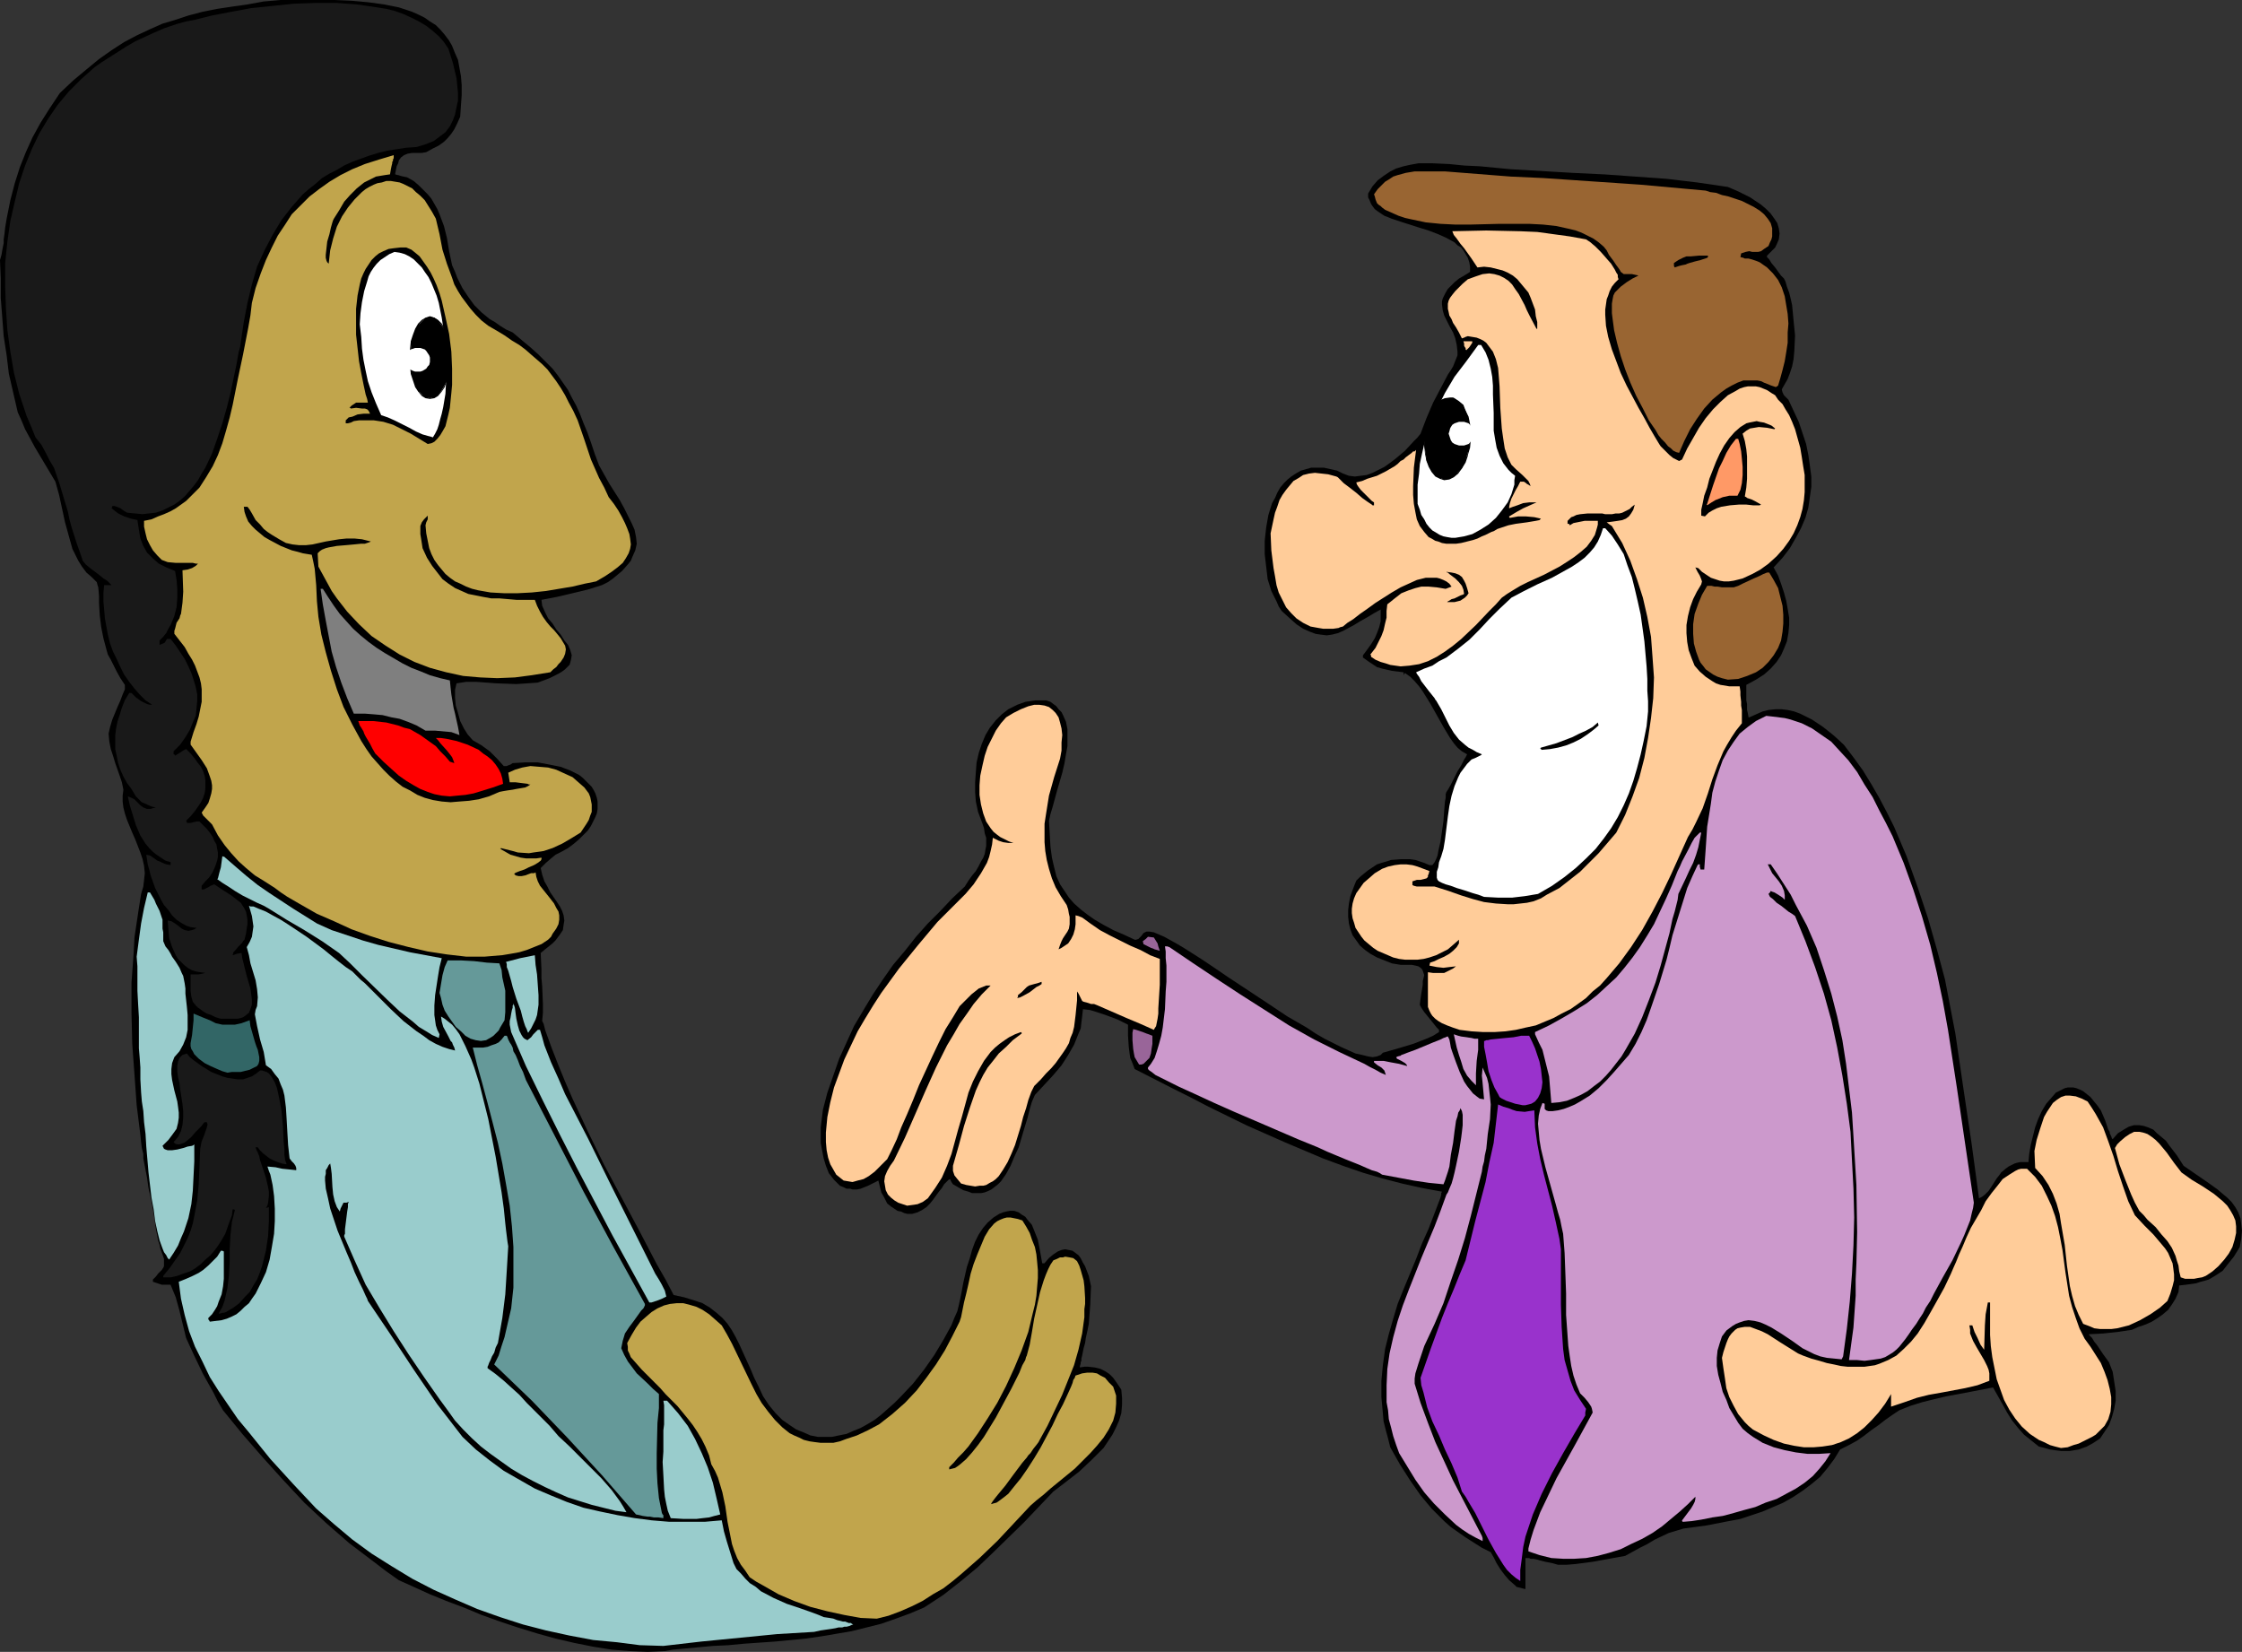
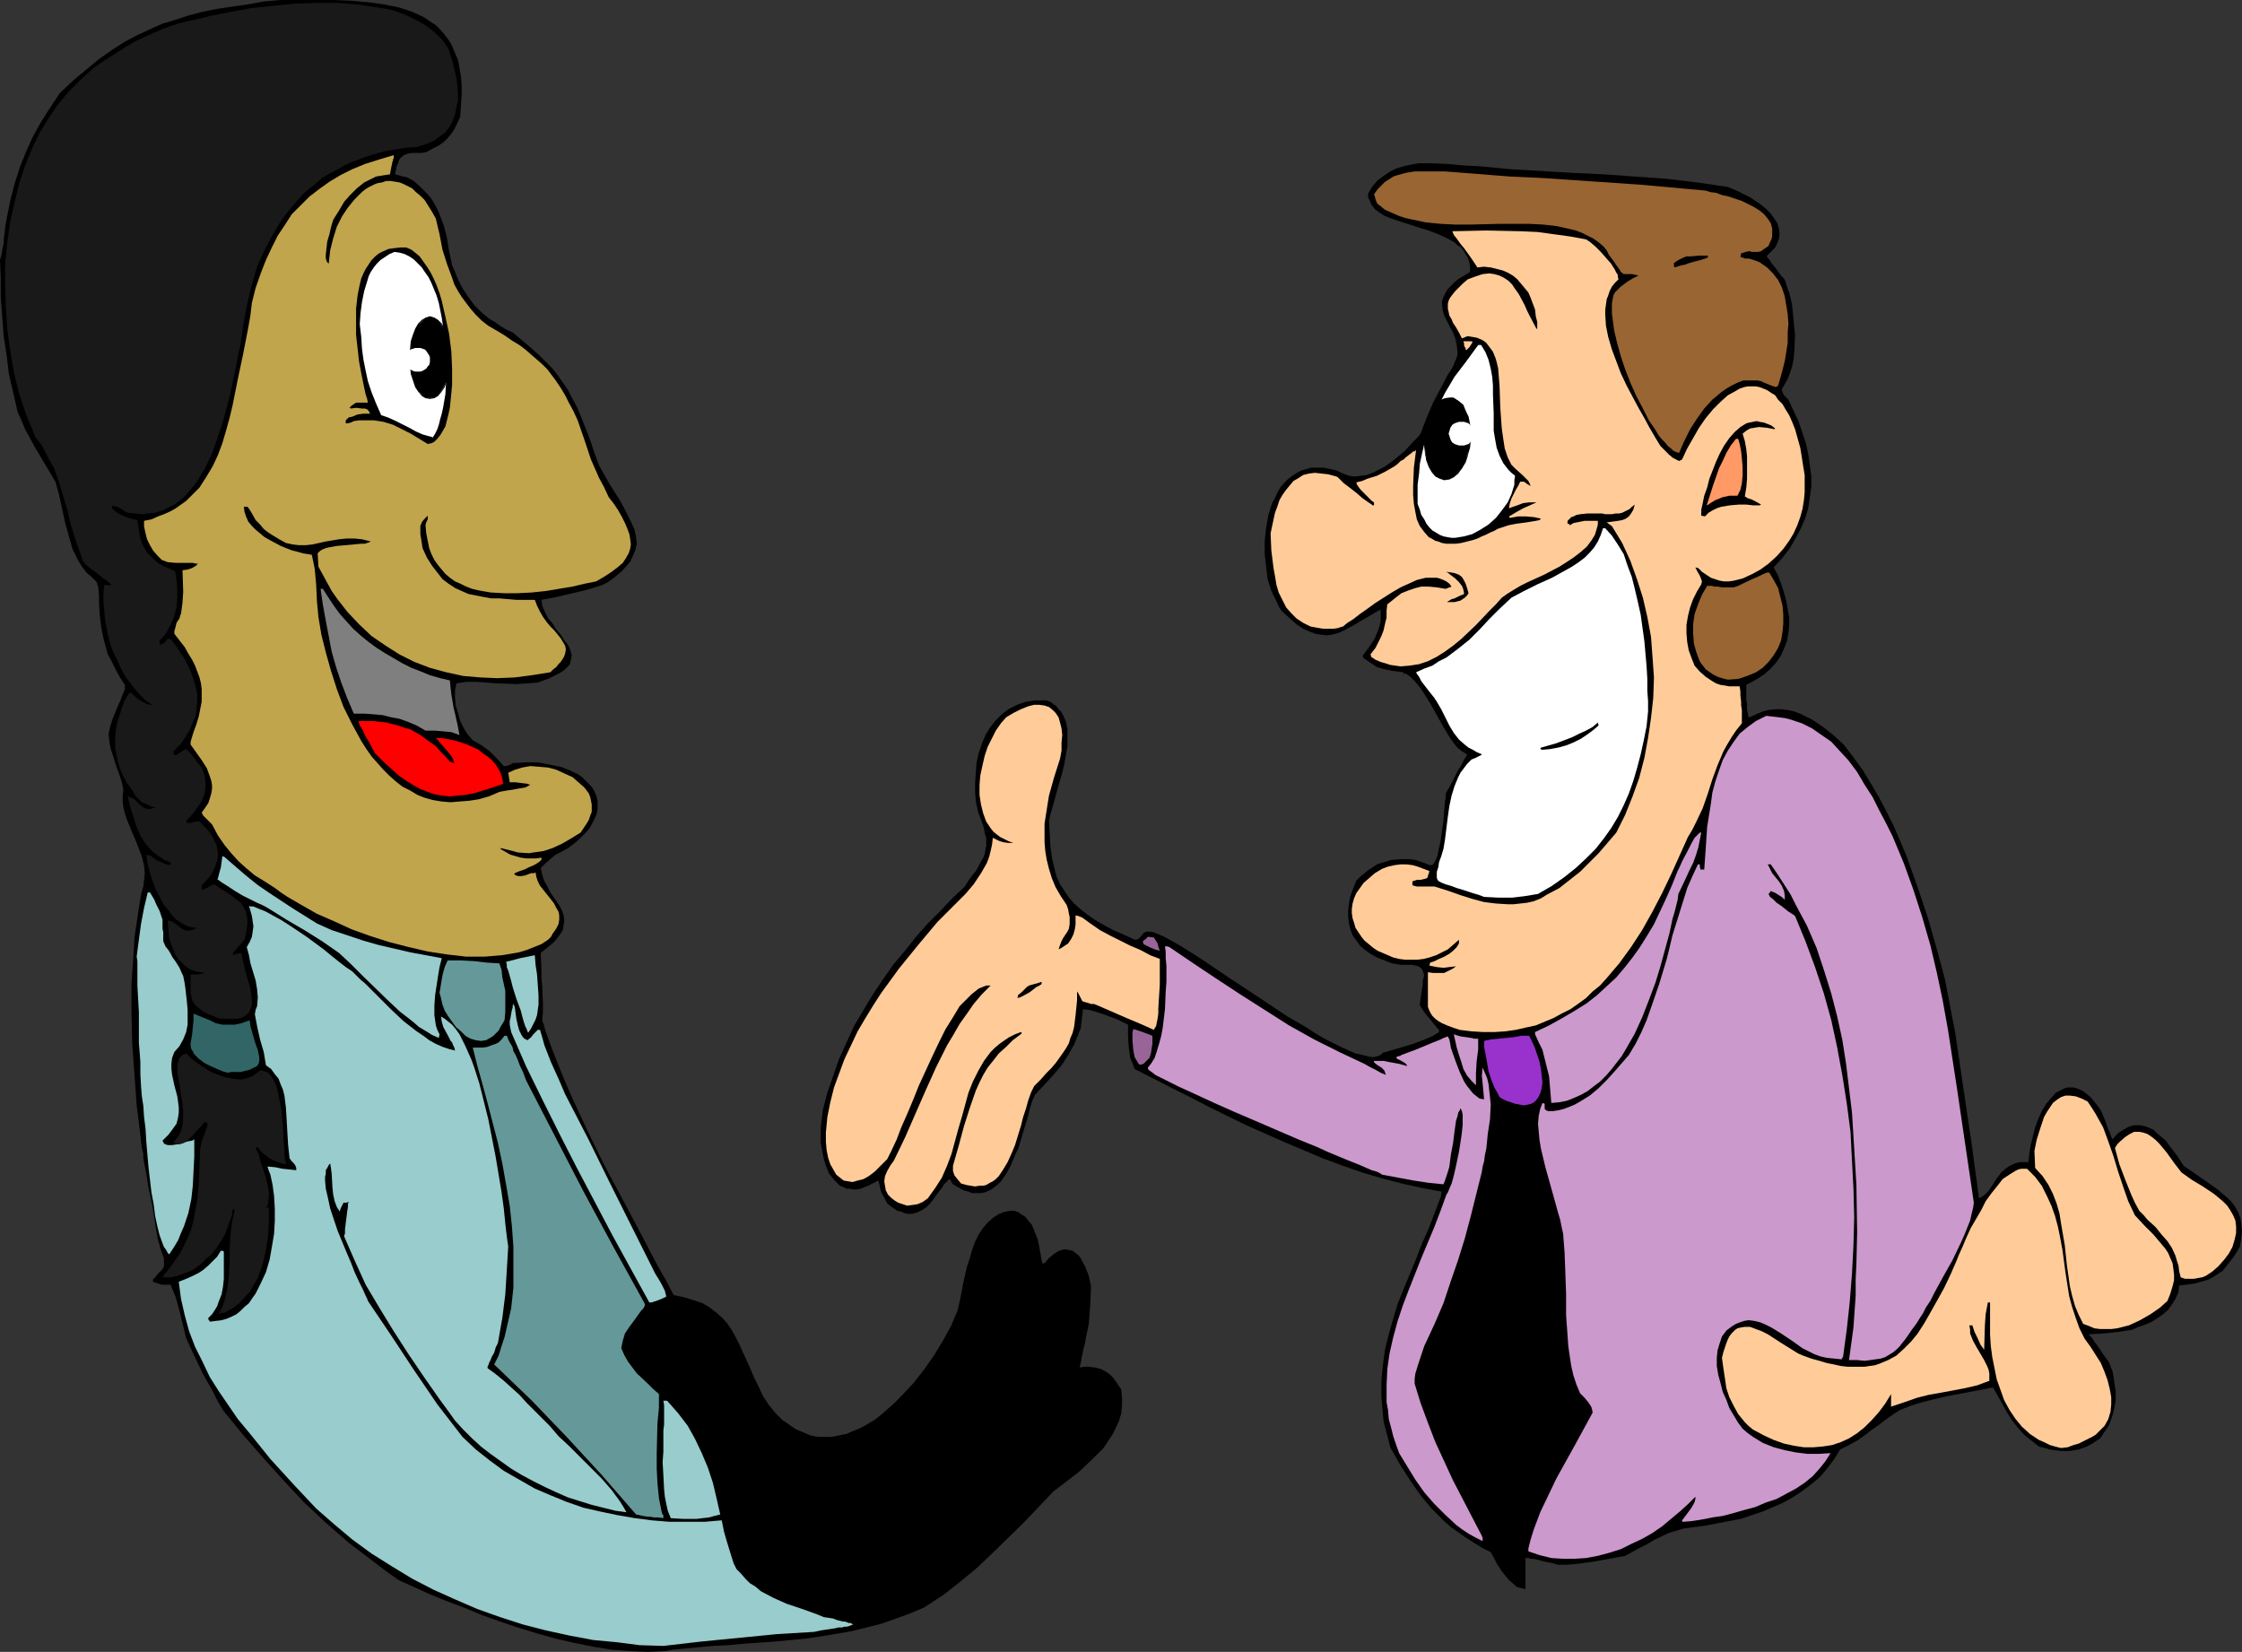
<svg xmlns="http://www.w3.org/2000/svg" xmlns:ns1="http://sodipodi.sourceforge.net/DTD/sodipodi-0.dtd" xmlns:ns2="http://www.inkscape.org/namespaces/inkscape" version="1.0" width="129.766mm" height="95.605mm" id="svg49" ns1:docname="Businessmen Talking 1.wmf">
  <rect width="100%" height="100%" fill="#333333" stroke="none" />
  <ns1:namedview id="namedview49" pagecolor="#ffffff" bordercolor="#000000" borderopacity="0.25" ns2:showpageshadow="2" ns2:pageopacity="0.0" ns2:pagecheckerboard="0" ns2:deskcolor="#d1d1d1" ns2:document-units="mm" />
  <defs id="defs1">
    <pattern id="WMFhbasepattern" patternUnits="userSpaceOnUse" width="6" height="6" x="0" y="0" />
  </defs>
  <path style="fill:#000000;fill-opacity:1;fill-rule:evenodd;stroke:none" d="M 0,56.884 0.323,55.753 0.485,54.783 0.808,53.167 V 52.359 L 0.97,51.228 1.131,49.774 1.293,48.804 1.454,47.834 2.262,43.794 3.232,40.077 4.363,36.522 5.656,33.29 7.11,30.058 8.888,26.826 l 1.939,-3.07 2.262,-3.394 2.909,-2.747 2.909,-2.424 2.747,-2.262 2.747,-1.939 L 27.149,9.211 29.896,7.757 32.643,6.464 35.552,5.171 38.299,4.363 41.208,3.394 44.278,2.586 47.51,1.939 50.742,1.454 54.136,0.97 57.691,0.323 61.408,0 h 7.918 3.878 l 3.717,0.162 3.555,0.323 3.555,0.485 3.232,0.646 1.454,0.485 1.454,0.485 1.454,0.646 1.293,0.646 1.131,0.808 1.293,0.808 0.97,0.97 0.97,1.131 0.97,1.293 0.646,1.131 0.646,1.616 0.646,1.454 0.323,1.778 0.323,1.778 0.162,1.939 v 2.262 l -0.162,2.262 -0.162,2.424 -0.646,1.454 -0.646,1.293 -0.646,0.97 -0.808,0.97 -0.808,0.808 -1.131,0.808 -1.293,0.646 -1.454,0.808 -0.97,0.162 h -0.808 -0.646 -0.646 l -0.97,0.162 -0.808,0.323 -0.646,0.485 -0.485,0.646 -0.162,0.646 -0.323,0.646 -0.162,0.808 -0.162,0.808 v 0.162 l 0.485,0.162 h 0.162 l 0.485,0.162 0.646,0.162 0.808,0.162 1.454,0.808 1.131,0.97 0.97,0.97 0.97,0.97 0.808,0.97 0.646,1.131 0.646,1.131 0.485,1.131 0.97,2.586 0.646,2.586 0.485,2.909 0.646,3.07 0.646,1.454 0.485,1.293 1.131,2.262 1.293,1.939 1.293,1.778 1.616,1.616 1.778,1.454 1.131,0.646 1.131,0.808 1.293,0.808 1.454,0.646 2.101,1.778 1.939,1.616 1.616,1.454 1.616,1.616 1.454,1.454 1.131,1.454 1.131,1.616 1.131,1.616 0.808,1.616 0.97,1.778 0.808,1.778 0.808,2.101 0.808,1.939 0.808,2.262 0.808,2.424 0.97,2.586 2.262,4.04 1.131,1.778 1.131,1.778 0.97,1.778 0.808,1.616 0.808,1.616 0.646,1.454 0.323,1.616 0.162,1.454 -0.323,1.454 -0.646,1.454 -0.323,0.808 -0.646,0.808 -1.293,1.454 -0.97,0.808 -0.97,0.808 -1.131,0.808 -1.293,0.646 -3.07,0.97 -3.394,0.808 -3.394,0.808 -3.394,0.646 0.162,1.293 0.646,1.454 0.646,1.293 0.97,1.131 0.808,1.293 0.97,1.131 0.808,1.293 0.808,0.97 0.485,1.131 0.323,1.131 -0.162,0.97 -0.162,0.646 -0.162,0.485 -0.485,0.485 -0.485,0.485 -0.646,0.485 -0.808,0.485 -0.97,0.485 -0.97,0.485 -1.293,0.485 -1.293,0.485 -2.262,0.162 -2.424,0.162 -4.363,-0.162 -4.363,-0.323 h -2.262 l -2.101,0.323 -0.323,1.454 v 1.616 l 0.162,1.778 0.485,1.616 0.485,1.778 0.808,1.616 0.808,1.293 1.131,1.293 1.939,1.131 1.778,1.293 1.616,1.616 1.454,1.616 h 0.646 l 0.323,-0.162 0.485,-0.162 0.485,-0.323 2.747,-0.162 h 2.747 l 2.586,0.485 2.424,0.485 2.101,0.808 1.939,0.97 0.808,0.646 1.293,1.293 0.646,0.646 0.485,0.808 0.323,0.646 0.323,0.97 0.162,0.808 v 0.808 0.808 l -0.162,0.97 -0.323,0.808 -0.485,0.97 -0.485,0.97 -0.646,0.97 -0.97,0.97 -0.97,0.97 -1.131,0.97 -1.293,0.97 -1.454,0.808 -0.646,0.323 -0.646,0.323 -0.97,0.808 -1.131,0.97 -1.131,1.131 0.323,1.454 0.485,1.454 0.646,1.131 0.646,1.293 1.454,2.101 0.646,0.97 0.485,0.97 0.323,0.97 0.162,1.131 -0.162,0.97 -0.162,1.131 -0.646,0.97 -0.485,0.646 -0.485,0.646 -0.646,0.646 -0.808,0.646 -0.808,0.646 -0.97,0.808 0.162,3.555 v 1.939 l 0.162,1.778 0.162,3.878 v 1.939 l -0.162,1.778 0.323,0.646 0.162,0.646 0.162,0.646 0.162,0.485 1.293,3.555 1.454,3.717 1.454,3.555 1.616,3.717 3.394,7.272 3.555,7.272 3.878,7.272 3.878,7.272 3.717,7.111 1.939,3.394 1.778,3.394 2.262,0.485 2.101,0.646 1.939,0.646 1.616,0.97 1.454,1.131 1.293,1.131 1.131,1.293 0.97,1.454 0.808,1.454 0.808,1.616 1.616,3.555 0.808,1.778 0.808,1.939 0.97,1.939 0.97,2.101 1.293,1.939 1.454,1.778 1.454,1.454 1.616,1.131 1.454,0.97 1.616,0.646 1.454,0.646 1.616,0.323 h 1.454 1.616 l 1.616,-0.323 1.616,-0.323 1.454,-0.646 1.616,-0.646 1.454,-0.808 1.616,-0.97 1.454,-1.131 1.454,-1.293 1.454,-1.293 1.293,-1.293 2.747,-2.909 2.424,-3.07 2.262,-3.232 1.939,-3.232 1.778,-3.232 0.646,-1.616 0.646,-1.454 0.323,-1.293 0.323,-1.454 0.323,-1.616 0.323,-1.778 0.808,-3.555 0.646,-1.939 0.485,-1.778 0.646,-1.778 0.808,-1.616 0.97,-1.454 0.97,-1.131 1.293,-1.131 1.293,-0.808 0.808,-0.323 0.646,-0.162 0.808,-0.162 h 0.97 l 0.97,0.323 0.646,0.485 0.808,0.485 0.485,0.646 0.97,1.131 0.646,1.616 0.646,1.616 0.323,1.616 0.323,1.778 0.323,1.778 h 0.485 l 0.97,-1.131 0.97,-0.808 0.97,-0.646 0.808,-0.323 0.808,-0.162 0.808,0.162 0.808,0.162 0.646,0.485 0.646,0.485 0.485,0.646 0.485,0.97 0.485,0.808 0.808,2.101 0.485,2.262 -0.162,4.04 -0.323,4.202 -0.323,1.616 -0.323,1.454 -0.162,1.131 -0.323,1.131 -0.162,0.808 -0.162,0.808 -0.162,0.646 v 0.485 l -0.162,0.323 v 0.323 l -0.162,0.485 v 0.323 l 0.97,-0.162 h 0.808 l 1.454,0.162 1.293,0.323 0.97,0.485 0.97,0.646 0.808,0.808 0.808,1.131 0.97,1.454 0.162,1.778 v 1.616 l -0.162,1.778 -0.485,1.616 -0.646,1.454 -0.808,1.616 -0.97,1.454 -0.97,1.454 -1.293,1.293 -1.293,1.293 -2.747,2.586 -2.909,2.262 -2.747,2.101 -6.464,6.787 -6.787,6.626 -3.394,3.232 -3.717,3.07 -3.717,2.909 -4.202,2.747 -3.07,1.293 -3.07,1.131 -3.232,1.131 -3.232,0.808 -3.232,0.808 -6.626,1.131 -3.394,0.485 -6.626,0.646 -6.949,0.485 -3.394,0.323 -3.394,0.162 -6.949,0.646 -1.778,0.162 -1.778,0.323 -3.717,0.162 -3.878,-0.162 -4.04,-0.323 -4.04,-0.646 -4.04,-0.808 -4.202,-0.97 -4.04,-1.131 -4.202,-1.293 -3.878,-1.293 -4.04,-1.454 -3.878,-1.616 -3.878,-1.454 -3.555,-1.454 -3.555,-1.616 -3.232,-1.454 -2.747,-1.939 -2.747,-2.101 -5.333,-4.04 -5.01,-4.363 -4.848,-4.525 -4.525,-4.848 -4.525,-5.01 -4.363,-5.01 -4.363,-5.333 -1.131,-1.939 -0.97,-1.939 -2.262,-4.04 -1.939,-4.04 -0.97,-2.101 -0.808,-1.778 -1.454,-5.979 -0.808,-2.909 -1.131,-2.747 H 35.39 l -0.97,-0.323 -0.97,-0.323 v -0.485 l 0.646,-0.646 0.485,-0.646 0.485,-0.485 0.323,-0.323 0.323,-0.485 0.162,-0.323 v -0.808 -0.808 l -0.323,-0.97 -0.485,-1.293 -0.162,-0.808 -0.323,-0.97 -0.485,-2.586 -0.323,-2.262 -0.323,-1.939 -0.323,-1.778 -0.323,-1.454 -0.323,-1.454 -0.162,-1.131 -0.162,-1.131 -0.808,-4.202 v -0.97 l -0.323,-1.293 -0.162,-1.293 -0.162,-1.616 -0.808,-6.464 -0.485,-6.787 -0.485,-6.626 -0.162,-6.787 v -6.626 l 0.485,-6.626 0.162,-3.232 0.485,-3.232 0.485,-3.232 0.485,-3.07 0.485,-1.616 0.162,-1.454 0.162,-1.454 -0.162,-1.616 -0.323,-1.454 -0.485,-1.454 -1.131,-2.909 -0.646,-1.454 -1.131,-2.747 -0.485,-1.454 -0.323,-1.293 -0.162,-1.293 v -1.293 l 0.162,-1.293 -0.323,-1.616 -0.485,-1.454 -0.97,-2.747 -0.485,-1.616 -0.485,-1.454 -0.323,-1.616 -0.162,-1.778 0.323,-1.454 0.485,-1.616 1.131,-2.747 0.646,-1.454 0.485,-1.293 0.485,-1.131 v -0.97 l -0.97,-1.454 -0.808,-1.454 -0.646,-1.293 -0.646,-1.293 -0.646,-1.131 -0.323,-1.131 -0.646,-2.424 -0.485,-2.424 -0.323,-2.586 -0.162,-2.747 v -1.616 l -0.162,-1.778 -0.162,-0.485 -0.162,-0.646 -1.131,-1.131 -1.131,-0.97 -0.97,-1.293 -0.808,-1.293 -0.646,-1.293 -0.646,-1.293 -0.808,-2.909 -0.808,-2.909 -1.293,-5.979 -0.808,-2.909 L 7.595,97.77 5.494,93.891 4.686,91.952 3.878,90.174 2.909,85.973 1.939,81.771 1.454,77.731 0.808,73.529 0.485,69.328 0.162,65.126 v -4.202 z" id="path1" />
  <path style="fill:#191919;fill-opacity:1;fill-rule:evenodd;stroke:none" d="m 1.131,57.531 0.485,-4.686 0.646,-4.525 0.97,-4.202 0.97,-4.04 1.293,-3.878 1.454,-3.555 1.616,-3.394 1.939,-3.232 2.101,-3.07 2.424,-2.909 2.747,-2.747 2.909,-2.586 1.616,-1.131 1.778,-1.131 1.778,-1.131 1.778,-1.131 1.939,-1.131 2.101,-0.97 2.101,-0.97 2.262,-0.97 1.454,-0.485 1.454,-0.485 1.778,-0.485 1.778,-0.323 3.878,-0.97 4.202,-0.808 4.363,-0.808 4.686,-0.485 4.686,-0.485 4.686,-0.162 h 4.686 l 4.363,0.323 2.262,0.323 2.101,0.323 2.101,0.323 1.939,0.485 1.778,0.646 1.778,0.808 1.616,0.808 1.616,0.97 1.454,1.131 1.293,1.131 1.131,1.293 0.97,1.454 0.97,3.07 0.808,3.394 0.162,1.616 0.162,1.616 v 1.616 l -0.323,1.454 -0.323,1.616 -0.485,1.293 -0.646,1.293 -0.97,1.293 -1.293,0.97 -1.293,0.97 -1.616,0.646 -2.101,0.646 -2.262,0.162 -2.101,0.323 -2.101,0.323 -1.939,0.485 -2.101,0.646 -1.778,0.646 -1.778,0.646 -1.778,0.808 -1.616,0.97 -1.616,0.808 -1.616,0.97 -1.454,1.293 -1.454,1.131 -1.293,1.131 -2.424,2.747 -2.262,2.909 -1.939,3.232 -1.778,3.394 -1.616,3.555 -1.131,3.878 -0.97,4.04 -0.808,4.202 -0.646,4.363 -0.162,1.131 -0.323,1.131 -0.485,2.747 -0.646,3.07 -0.646,3.07 -0.808,3.232 -0.97,3.394 -1.131,3.394 -1.131,3.232 -1.454,3.07 -0.808,1.293 -0.808,1.454 -0.97,1.293 -0.97,1.131 -0.97,1.131 -1.131,0.97 -1.131,0.808 -1.293,0.646 -1.293,0.646 -1.454,0.485 -1.454,0.162 -1.454,0.162 -1.778,-0.162 -1.616,-0.162 -0.808,-0.485 -0.646,-0.485 -0.808,-0.323 -0.485,-0.162 h -0.485 v 0.162 l -0.162,0.323 0.808,0.646 0.646,0.485 1.293,0.646 1.454,0.485 1.454,0.323 0.323,2.101 0.323,1.939 0.646,1.616 0.808,1.454 1.293,1.293 1.293,1.131 1.616,0.808 1.939,0.808 0.323,1.939 0.162,1.939 v 2.101 l -0.162,1.939 -0.485,1.939 -0.808,1.939 -0.485,0.808 -0.485,0.97 -0.646,0.808 -0.808,0.808 v 0.485 0.485 l 0.808,-0.323 0.323,-0.162 0.485,-0.808 h 0.808 l 1.131,1.454 0.97,1.454 0.97,1.454 0.808,1.616 0.646,1.454 0.485,1.454 0.485,1.616 0.323,1.616 v 1.454 l -0.162,1.616 -0.162,1.616 -0.646,1.454 -0.646,1.616 -0.97,1.616 -1.131,1.616 -1.454,1.454 v 0.646 l 0.323,0.162 v 0.162 l 1.293,-0.808 0.485,-0.323 0.646,-0.323 0.97,0.97 0.808,0.97 0.808,1.131 0.646,0.808 0.485,0.97 0.323,0.97 0.162,0.97 v 0.97 0.97 l -0.162,0.97 -0.323,0.97 -0.485,0.97 -0.646,0.97 -0.808,1.131 -0.808,0.97 -0.97,0.97 0.162,0.323 v 0.162 h 0.485 0.323 l 0.646,-0.162 0.646,-0.162 h 0.646 l 0.808,0.808 0.808,0.808 0.646,0.808 0.646,0.97 0.323,0.808 0.485,0.808 0.162,0.97 0.162,0.808 v 0.97 l -0.162,0.808 -0.323,0.97 -0.323,0.808 -0.485,0.97 -0.646,0.97 -0.808,0.808 -0.808,0.97 v 0.808 h 0.485 l 0.323,-0.162 0.646,-0.323 0.485,-0.323 0.485,-0.162 0.323,-0.162 1.939,1.293 1.778,1.131 1.454,1.131 0.646,0.485 0.808,1.293 0.323,0.646 0.162,0.808 0.162,0.97 v 0.97 l -0.162,0.97 -0.162,1.131 -0.323,1.293 -0.323,0.323 -0.162,0.323 -0.808,0.808 -0.808,0.97 -0.323,0.323 -0.162,0.646 0.97,-0.323 0.97,-0.162 0.162,1.131 0.323,1.293 0.646,2.586 0.808,2.747 0.162,1.131 0.162,1.293 v 1.131 l -0.323,0.97 -0.323,0.808 -0.808,0.646 -0.485,0.323 -0.485,0.162 -0.646,0.162 h -0.808 -1.778 -1.131 l -1.131,-0.323 -0.97,-0.485 -0.97,-0.323 -0.808,-0.485 -0.646,-0.485 -0.485,-0.323 -0.485,-0.485 -0.646,-0.808 -0.323,-1.131 -0.162,-1.293 v -1.616 -0.97 -0.97 h 1.778 l 0.808,-0.162 0.646,-0.162 -1.131,-0.162 -0.97,-0.162 -0.97,-0.323 -0.808,-0.485 -0.808,-0.646 -0.646,-0.646 -0.646,-0.646 -0.485,-0.808 -0.808,-1.778 -0.646,-1.939 -0.162,-1.939 -0.162,-1.939 0.808,0.162 0.808,0.485 0.646,0.485 0.808,0.646 0.646,0.323 0.808,0.162 0.808,-0.162 0.485,-0.162 0.485,-0.323 -1.293,-0.162 -0.97,-0.323 -1.131,-0.646 -0.97,-0.646 -0.97,-0.97 -0.808,-1.131 -0.97,-1.131 -0.646,-1.131 -1.293,-2.586 -0.97,-2.747 -0.323,-1.293 -0.323,-1.131 -0.162,-1.131 -0.162,-0.97 0.808,0.162 0.485,0.323 1.131,0.808 0.485,0.162 0.646,0.323 0.808,0.323 0.97,0.162 v -0.646 l -1.131,-0.323 -0.97,-0.646 -0.97,-0.646 -0.808,-0.646 -0.808,-0.808 -0.808,-0.97 -1.131,-1.778 -0.97,-2.262 -0.646,-2.101 -0.646,-2.101 -0.485,-2.101 0.808,0.323 0.646,0.323 0.646,0.646 0.646,0.646 0.646,0.485 0.808,0.323 h 0.808 l 0.485,-0.162 0.646,-0.162 -0.808,-0.162 -0.808,-0.323 -0.646,-0.323 -0.808,-0.323 -1.293,-1.293 -0.97,-1.616 -0.97,-1.293 -0.808,-1.454 -0.646,-1.454 -0.485,-1.454 -0.323,-1.616 -0.323,-1.454 v -1.454 -1.454 l 0.162,-1.454 0.323,-1.616 0.485,-1.454 0.485,-1.616 0.646,-1.616 0.97,-1.616 h 0.485 l 0.97,0.97 1.131,0.808 1.293,0.646 0.646,0.162 h 0.485 l -1.454,-0.97 -1.293,-1.293 -1.131,-1.293 -1.131,-1.454 -1.131,-1.616 -0.808,-1.616 -0.808,-1.778 -0.808,-1.616 -0.646,-1.778 -0.485,-1.939 -0.323,-1.778 -0.323,-1.778 -0.162,-1.939 -0.162,-1.778 v -1.778 l 0.162,-1.778 h 1.616 l -0.323,-0.323 -0.646,-0.646 -0.808,-0.485 -0.97,-0.808 -1.939,-1.454 -0.97,-0.808 -0.646,-0.808 -0.646,-1.939 -0.646,-1.778 -1.131,-3.555 -0.485,-1.778 -0.323,-1.616 -0.97,-3.232 -0.97,-3.232 -1.131,-3.232 L 10.827,100.678 10.019,99.062 9.05,97.285 7.757,95.669 6.787,93.245 5.818,90.982 5.01,88.558 4.202,86.134 3.07,81.609 2.262,76.923 1.616,72.236 1.293,67.388 1.131,62.54 Z" id="path2" />
-   <path style="fill:#99cccc;fill-opacity:1;fill-rule:evenodd;stroke:none" d="m 29.896,209.275 0.485,-3.717 0.485,-3.555 0.646,-3.394 0.808,-3.394 h 0.485 l 0.485,0.808 0.485,0.808 0.323,0.808 0.323,0.646 0.485,0.97 0.323,0.97 0.323,0.97 v 1.131 0.808 l 0.162,0.808 v 0.97 0.97 l 0.485,1.131 0.646,0.808 0.485,0.808 0.323,0.646 0.808,1.131 0.808,1.293 0.485,1.131 0.323,0.646 0.162,0.808 0.162,0.808 0.162,1.131 v 1.131 l 0.162,1.454 0.162,1.454 0.162,1.778 v 1.616 1.616 l -0.323,1.616 -0.646,1.616 -0.808,1.454 -1.131,1.293 -0.485,1.293 -0.162,1.293 v 1.131 l 0.162,1.293 0.485,2.262 0.646,2.424 0.162,1.131 0.162,1.293 v 1.131 l -0.162,1.131 -0.323,1.293 -0.808,1.131 -0.97,1.293 -1.293,1.293 0.162,0.323 0.162,0.323 0.323,0.162 0.485,0.162 h 0.97 l 1.131,-0.162 1.293,-0.323 0.97,-0.323 0.97,-0.162 0.323,-0.162 0.162,-0.162 v 3.717 l -0.162,3.232 -0.162,3.232 -0.323,2.909 -0.646,3.07 -0.485,1.454 -0.485,1.454 -0.646,1.454 -0.646,1.616 -0.97,1.616 -0.97,1.454 -0.323,-0.323 -0.323,-0.646 -0.485,-0.646 -0.323,-0.808 -0.646,-1.778 -0.485,-1.939 -0.485,-2.262 -0.323,-2.586 -0.485,-2.586 -0.323,-2.747 -0.323,-2.747 -0.485,-5.656 -0.162,-2.747 -0.323,-2.586 -0.162,-2.424 -0.323,-2.101 -0.162,-1.939 -0.162,-2.909 v -2.586 l -0.162,-2.262 -0.162,-1.939 v -1.939 -1.778 -3.07 l -0.162,-2.747 -0.162,-3.07 v -1.616 -1.778 -1.939 z" id="path3" />
+   <path style="fill:#99cccc;fill-opacity:1;fill-rule:evenodd;stroke:none" d="m 29.896,209.275 0.485,-3.717 0.485,-3.555 0.646,-3.394 0.808,-3.394 h 0.485 l 0.485,0.808 0.485,0.808 0.323,0.808 0.323,0.646 0.485,0.97 0.323,0.97 0.323,0.97 v 1.131 0.808 l 0.162,0.808 v 0.97 0.97 l 0.485,1.131 0.646,0.808 0.485,0.808 0.323,0.646 0.808,1.131 0.808,1.293 0.485,1.131 0.323,0.646 0.162,0.808 0.162,0.808 0.162,1.131 l 0.162,1.454 0.162,1.454 0.162,1.778 v 1.616 1.616 l -0.323,1.616 -0.646,1.616 -0.808,1.454 -1.131,1.293 -0.485,1.293 -0.162,1.293 v 1.131 l 0.162,1.293 0.485,2.262 0.646,2.424 0.162,1.131 0.162,1.293 v 1.131 l -0.162,1.131 -0.323,1.293 -0.808,1.131 -0.97,1.293 -1.293,1.293 0.162,0.323 0.162,0.323 0.323,0.162 0.485,0.162 h 0.97 l 1.131,-0.162 1.293,-0.323 0.97,-0.323 0.97,-0.162 0.323,-0.162 0.162,-0.162 v 3.717 l -0.162,3.232 -0.162,3.232 -0.323,2.909 -0.646,3.07 -0.485,1.454 -0.485,1.454 -0.646,1.454 -0.646,1.616 -0.97,1.616 -0.97,1.454 -0.323,-0.323 -0.323,-0.646 -0.485,-0.646 -0.323,-0.808 -0.646,-1.778 -0.485,-1.939 -0.485,-2.262 -0.323,-2.586 -0.485,-2.586 -0.323,-2.747 -0.323,-2.747 -0.485,-5.656 -0.162,-2.747 -0.323,-2.586 -0.162,-2.424 -0.323,-2.101 -0.162,-1.939 -0.162,-2.909 v -2.586 l -0.162,-2.262 -0.162,-1.939 v -1.939 -1.778 -3.07 l -0.162,-2.747 -0.162,-3.07 v -1.616 -1.778 -1.939 z" id="path3" />
  <path style="fill:#c1a54c;fill-opacity:1;fill-rule:evenodd;stroke:none" d="m 31.512,113.93 1.616,-0.323 1.454,-0.646 1.293,-0.485 1.454,-0.646 1.131,-0.646 1.131,-0.808 1.131,-0.808 0.97,-0.97 1.939,-1.939 1.454,-2.262 1.454,-2.424 1.131,-2.424 0.97,-2.586 0.808,-2.747 0.808,-2.909 0.646,-2.747 1.131,-5.656 1.131,-5.333 1.131,-5.818 0.485,-2.747 0.323,-2.747 0.808,-3.232 1.131,-3.232 1.131,-2.909 1.293,-2.747 1.293,-2.586 1.616,-2.424 1.454,-2.262 1.939,-1.939 1.939,-1.939 2.101,-1.616 2.262,-1.616 2.424,-1.454 2.586,-1.293 2.747,-1.131 3.07,-0.97 3.232,-0.97 v 0.646 l -0.162,0.323 v 0.323 l -0.162,0.162 v 0.323 l -0.162,0.646 -0.162,0.808 -0.162,0.97 -1.131,0.162 -0.97,0.162 -0.97,0.162 -0.97,0.485 -1.616,0.808 -1.616,1.293 -1.454,1.454 -1.293,1.454 -1.131,1.939 -1.131,1.778 -0.162,0.323 -0.162,0.485 -0.323,1.131 -0.323,1.454 -0.485,1.616 -0.162,1.454 -0.162,1.454 v 0.646 l 0.162,0.646 0.162,0.323 0.323,0.323 0.323,-2.909 0.646,-2.586 0.808,-2.586 1.131,-2.262 1.293,-1.939 1.454,-1.778 1.616,-1.616 0.808,-0.646 0.808,-0.485 0.97,-0.485 0.808,-0.323 0.97,-0.162 0.97,-0.323 h 0.97 l 0.97,0.162 0.97,0.162 0.808,0.323 0.97,0.485 0.97,0.485 0.808,0.808 0.97,0.808 0.97,0.97 0.808,1.293 0.808,1.293 0.808,1.454 0.808,3.394 0.646,3.394 0.97,3.07 1.131,3.07 0.485,1.454 0.808,1.454 0.808,1.293 0.97,1.293 0.97,1.293 1.131,1.293 1.293,1.293 1.454,1.131 1.939,1.131 1.616,0.97 1.616,1.131 1.616,0.97 1.293,0.97 1.293,1.131 2.424,2.101 1.131,1.131 0.97,1.293 0.97,1.293 0.97,1.454 0.97,1.616 0.808,1.616 0.97,1.778 0.97,2.101 1.454,4.202 1.454,4.363 1.778,4.04 1.131,2.101 0.97,2.101 1.131,1.454 0.97,1.454 0.808,1.454 0.646,1.293 0.485,1.131 0.485,1.293 0.162,0.97 0.162,1.293 -0.162,0.97 -0.323,0.97 -0.646,1.131 -0.646,0.97 -1.131,0.97 -1.293,0.97 -1.454,0.97 -1.939,1.131 -2.424,0.485 -2.747,0.646 -2.909,0.485 -2.909,0.485 -3.07,0.323 -3.07,0.162 h -3.07 l -2.909,-0.162 -2.747,-0.485 -1.293,-0.323 -1.293,-0.485 -1.293,-0.646 -1.131,-0.485 -1.131,-0.808 -0.97,-0.808 -0.808,-0.97 -0.808,-0.97 -0.808,-1.131 -0.646,-1.293 -0.485,-1.293 -0.323,-1.616 -0.323,-1.616 -0.162,-1.778 0.162,-0.646 0.162,-0.323 0.162,-0.323 v -0.323 -0.485 l -0.808,0.808 -0.485,0.646 -0.323,0.808 v 0.808 0.97 l 0.162,0.97 0.323,2.101 0.97,2.101 1.131,1.778 1.131,1.454 1.131,1.454 1.293,0.97 1.454,0.97 1.454,0.646 1.454,0.646 1.616,0.323 1.616,0.323 1.778,0.323 h 1.778 l 3.717,0.323 h 1.939 2.101 l 0.485,1.293 0.646,1.293 0.646,1.131 0.808,1.131 0.808,0.97 0.808,0.808 0.808,0.97 0.646,0.808 0.485,0.808 0.485,0.808 0.162,0.808 -0.162,0.97 -0.323,0.808 -0.646,0.97 -0.485,0.485 -0.485,0.646 -0.646,0.485 -0.646,0.646 -4.04,0.646 -3.717,0.485 -3.878,0.162 -3.717,-0.162 -3.717,-0.323 -3.717,-0.808 -3.555,-0.97 -3.394,-1.293 -3.232,-1.616 -3.07,-1.939 -3.07,-2.101 -2.747,-2.586 -2.586,-2.747 -2.262,-2.909 -1.131,-1.616 -0.97,-1.778 -0.97,-1.778 -0.97,-1.778 -0.162,-2.909 0.485,-0.485 0.485,-0.323 0.808,-0.323 0.646,-0.162 1.778,-0.323 1.939,-0.162 1.778,-0.162 1.616,-0.162 h 0.808 l 0.485,-0.162 0.485,-0.162 0.323,-0.162 -1.939,-0.485 -1.616,-0.162 h -1.778 l -1.616,0.162 -2.909,0.485 -2.909,0.646 -1.454,0.162 h -1.454 l -1.454,-0.162 -1.454,-0.323 -1.454,-0.808 -0.808,-0.485 -0.808,-0.485 -0.97,-0.646 -0.808,-0.646 -0.808,-0.97 -0.97,-0.97 -0.808,-1.454 -0.485,-0.808 -0.485,-0.646 h -0.323 -0.485 l 0.162,1.131 0.323,0.97 0.485,1.131 0.808,0.97 0.808,0.808 0.97,0.808 0.97,0.808 1.131,0.646 2.424,1.293 2.424,0.97 1.293,0.323 1.131,0.323 0.97,0.162 0.97,0.162 0.323,1.454 0.323,1.616 0.323,3.555 0.162,3.555 0.323,3.394 0.646,3.878 0.97,3.878 1.131,4.04 1.293,4.04 1.454,3.878 1.939,3.878 1.939,3.555 1.131,1.778 1.131,1.616 1.293,1.454 1.293,1.454 1.293,1.293 1.454,1.293 1.454,1.131 1.616,0.808 1.616,0.97 1.616,0.646 1.778,0.485 1.939,0.323 1.939,0.162 1.939,-0.162 2.101,-0.162 2.101,-0.323 2.262,-0.646 2.262,-0.97 0.808,-0.162 0.97,-0.162 1.131,-0.162 0.808,-0.162 0.97,-0.162 0.97,-0.162 0.646,-0.323 0.485,-0.323 h -0.323 l -0.323,-0.162 -1.293,-0.162 -1.293,-0.162 h -1.293 l -0.323,-2.101 1.454,-0.646 1.616,-0.485 1.778,-0.323 1.939,0.162 1.939,0.162 1.778,0.485 1.778,0.808 1.778,0.808 1.293,1.131 1.293,1.131 0.485,0.646 0.485,0.646 0.323,0.808 0.323,1.616 v 0.808 0.808 l -0.323,0.808 -0.323,0.97 -0.485,0.808 -0.646,0.97 -0.646,0.97 -2.101,1.293 -1.939,1.131 -2.101,0.97 -1.939,0.646 -2.262,0.323 -0.97,0.162 -2.424,-0.162 -1.131,-0.323 -1.293,-0.323 -1.293,-0.323 v 0.162 h -0.162 l 1.131,0.646 1.131,0.646 1.131,0.323 1.131,0.323 1.131,0.162 h 0.97 1.293 l 1.131,-0.162 v 0.323 l -0.162,0.323 -0.646,0.485 -0.808,0.485 -1.131,0.485 -0.97,0.485 -0.97,0.323 -0.808,0.323 -0.323,0.162 -0.162,0.162 0.323,0.323 0.646,0.162 h 0.646 l 0.808,-0.162 1.293,-0.485 h 0.646 l 0.323,-0.162 0.162,0.97 0.323,0.97 0.485,0.97 0.646,0.808 1.293,1.616 1.131,1.454 0.485,0.97 0.485,0.808 0.162,0.808 v 0.97 l -0.162,0.97 -0.485,0.97 -0.808,1.131 -0.323,0.646 -0.646,0.646 -1.454,0.97 -1.616,0.646 -1.616,0.646 -1.616,0.485 -1.778,0.323 -1.939,0.323 -1.939,0.162 -1.939,0.162 h -1.939 -2.101 l -4.202,-0.485 -4.202,-0.646 -4.202,-0.97 -4.363,-1.131 -4.04,-1.293 -4.04,-1.454 -3.878,-1.778 -3.717,-1.616 -3.394,-1.939 -3.07,-1.778 -1.454,-0.97 -1.293,-0.97 -2.262,-1.454 -2.101,-1.293 -1.939,-1.616 -1.616,-1.454 -1.616,-1.778 -1.454,-1.778 -1.454,-2.101 -1.293,-2.424 -0.646,-0.646 -0.646,-0.646 -0.646,-0.646 -0.162,-0.323 -0.162,-0.323 0.808,-1.131 0.646,-0.97 0.323,-0.97 0.323,-1.131 0.162,-0.97 v -0.808 l -0.162,-0.97 -0.323,-0.97 -0.646,-1.778 -1.131,-1.778 -2.424,-3.394 v -0.646 l 0.646,-2.101 0.646,-1.778 0.485,-1.616 0.323,-1.616 0.323,-1.616 v -1.293 -1.454 l -0.162,-1.293 -0.323,-1.293 -0.485,-1.293 -0.485,-1.293 -0.646,-1.293 -0.808,-1.293 -0.808,-1.454 -1.131,-1.454 -1.131,-1.454 v -0.646 l 0.162,-0.485 0.323,-1.293 0.646,-0.97 0.162,-0.646 0.162,-0.323 0.323,-2.424 0.162,-2.424 -0.162,-4.686 1.131,-0.162 0.97,-0.323 0.808,-0.485 0.485,-0.485 h -0.485 l -0.646,-0.162 h -3.717 l -1.778,-0.162 -1.293,-0.485 -0.97,-0.97 -0.97,-1.131 -0.646,-1.131 -0.646,-1.293 -0.323,-1.293 -0.323,-1.454 z" id="path4" />
  <path style="fill:#191919;fill-opacity:1;fill-rule:evenodd;stroke:none" d="m 35.714,279.088 1.454,-1.778 1.131,-1.616 1.131,-1.616 0.808,-1.616 0.808,-1.616 0.646,-1.616 0.485,-1.616 0.323,-1.616 0.646,-3.394 0.323,-3.555 0.162,-3.717 0.162,-4.04 0.323,-1.616 0.646,-1.616 0.485,-1.454 0.162,-0.646 -0.162,-0.485 h -0.485 l -0.162,0.162 -0.162,0.162 -0.323,0.485 -0.323,0.323 -0.97,0.97 -0.97,1.131 -1.131,0.97 -0.485,0.323 -0.485,0.162 -0.485,0.162 h -0.485 l -0.485,-0.162 -0.323,-0.323 0.97,-1.131 0.646,-1.293 0.323,-1.293 0.162,-1.616 v -1.454 l -0.162,-1.616 -0.485,-3.07 -0.162,-1.454 -0.323,-1.293 -0.162,-1.293 v -1.131 l 0.162,-0.97 0.323,-0.808 0.646,-0.646 0.485,-0.162 0.485,-0.162 0.646,0.808 0.808,0.646 1.778,1.293 2.101,1.293 2.424,0.97 1.131,0.323 1.131,0.162 1.131,0.162 h 1.131 l 0.97,-0.323 0.97,-0.323 0.97,-0.646 0.808,-0.646 h 0.485 l 0.485,0.162 0.485,0.162 0.485,0.323 0.646,0.808 0.646,1.131 0.485,1.293 0.323,1.454 0.323,1.616 0.323,1.778 0.323,3.394 0.162,3.394 0.162,1.616 v 1.293 l 0.162,1.131 0.323,0.97 -0.97,-0.162 -0.97,-0.323 -0.808,-0.323 -0.97,-0.485 -1.454,-1.131 -0.646,-0.646 -0.485,-0.646 h -0.485 l 0.162,0.485 0.323,0.646 0.323,0.808 0.162,0.808 0.646,1.939 0.646,1.939 0.485,2.101 0.162,0.97 v 0.97 l -0.162,1.454 -0.162,0.646 -0.323,0.485 0.646,-0.162 v 3.07 l -0.162,3.232 -0.485,3.232 -0.808,3.232 -0.485,1.454 -0.646,1.616 -0.808,1.293 -0.808,1.454 -1.131,1.131 -1.131,1.293 -1.293,0.97 -1.616,0.97 -0.485,0.162 h -0.323 l -0.485,0.162 h -0.162 -0.162 l 0.808,-1.454 0.485,-1.293 0.323,-1.454 0.323,-1.454 0.323,-2.747 0.162,-3.07 v -2.747 l 0.162,-2.909 0.323,-2.909 0.323,-1.293 0.323,-1.293 -0.162,-0.162 h -0.323 l -0.162,1.293 -0.485,1.293 -0.97,2.747 -0.646,1.131 -0.808,1.293 -0.808,1.131 -0.97,1.131 -1.131,0.97 -0.97,0.97 -1.293,0.97 -1.131,0.646 -1.454,0.485 -1.293,0.485 -1.454,0.323 H 35.714 v -0.162 z" id="path5" />
  <path style="fill:#99cccc;fill-opacity:1;fill-rule:evenodd;stroke:none" d="m 39.107,280.38 1.616,-0.646 1.454,-0.646 1.293,-0.646 0.97,-0.646 1.131,-0.97 0.97,-0.97 0.97,-0.97 0.808,-1.293 h 0.323 l 0.323,0.162 v 4.202 1.778 l -0.162,1.616 -0.323,1.778 -0.646,1.616 -0.323,0.97 -0.485,0.808 -0.646,0.97 -0.808,0.808 v 0.323 l 0.162,0.162 0.162,0.323 1.293,-0.162 1.293,-0.162 1.131,-0.323 1.131,-0.485 0.97,-0.485 0.97,-0.808 0.808,-0.808 0.97,-0.808 0.646,-0.97 0.808,-1.131 1.131,-2.262 1.131,-2.424 0.808,-2.747 0.485,-2.747 0.485,-2.909 0.162,-2.747 v -2.747 l -0.162,-2.747 -0.323,-2.424 -0.485,-2.262 -0.323,-0.808 -0.323,-0.97 1.778,0.162 1.454,0.323 1.616,0.162 1.454,0.162 v -0.485 l -0.162,-0.485 -0.323,-0.485 -0.485,-0.485 -0.485,-0.646 -0.323,-2.909 -0.162,-2.747 -0.162,-2.909 -0.162,-2.586 -0.323,-2.586 -0.323,-1.293 -0.485,-1.131 -0.485,-1.293 -0.808,-0.97 -0.808,-1.131 -1.131,-0.808 -0.485,-2.909 -0.808,-2.747 -0.646,-2.909 -0.485,-2.586 0.162,-0.97 0.323,-0.808 0.162,-1.939 -0.162,-1.778 -0.323,-1.939 -1.131,-3.717 -0.323,-1.778 -0.485,-1.778 0.646,-1.131 0.485,-1.131 0.162,-1.131 0.162,-1.131 -0.162,-1.131 -0.162,-1.131 -0.323,-1.131 -0.323,-1.131 0.323,0.162 h 0.646 l 1.131,0.485 1.616,0.646 1.454,0.808 1.778,0.97 1.778,1.131 3.878,2.586 3.717,2.747 1.778,1.454 1.616,1.293 1.454,1.131 1.454,0.97 0.97,0.97 0.808,0.808 0.97,0.808 0.97,0.97 1.131,1.131 1.131,1.131 2.424,2.424 2.747,2.586 2.909,2.262 1.454,0.97 1.293,0.97 1.454,0.808 1.454,0.646 1.454,0.485 1.293,0.323 -0.162,-0.646 -0.323,-0.646 -0.162,-0.485 -0.323,-0.323 -0.485,-0.97 -1.131,-2.101 -0.323,-1.131 -0.162,-1.131 0.808,0.485 0.808,0.646 0.808,0.646 0.808,0.97 0.808,1.131 0.646,1.293 0.646,1.293 0.646,1.454 0.646,1.454 0.646,1.778 1.131,3.555 0.97,3.878 0.97,3.878 1.616,8.242 0.646,3.878 0.646,3.878 0.485,3.555 0.162,1.616 0.162,1.616 0.162,1.454 0.162,1.293 0.162,1.293 0.162,0.97 -0.323,5.333 -0.323,5.171 -0.646,5.171 -0.485,2.747 -0.485,2.747 -0.485,0.97 -0.323,1.131 -0.485,0.808 -0.323,0.808 -0.323,0.646 -0.162,0.485 -0.162,0.323 v 0.323 l 1.778,1.293 1.778,1.454 1.778,1.616 1.616,1.454 1.616,1.778 1.616,1.616 3.394,3.394 1.939,2.262 2.424,2.262 2.262,2.262 2.424,2.424 2.262,2.262 2.262,2.586 1.778,2.424 0.808,1.293 0.646,1.131 -2.424,-0.323 -2.586,-0.646 -2.586,-0.646 -2.586,-0.808 -2.586,-0.808 -2.586,-1.131 -2.424,-1.131 -2.586,-1.293 -2.424,-1.293 -2.424,-1.454 -2.262,-1.616 -2.262,-1.616 -2.101,-1.616 -1.939,-1.778 -1.939,-1.939 -1.778,-1.939 -1.616,-2.262 -1.778,-2.424 -3.394,-4.848 -3.394,-5.01 -3.232,-5.01 -3.07,-5.01 -3.07,-5.171 -2.424,-5.333 -1.131,-2.586 -1.131,-2.586 v -0.323 l 0.162,-0.323 v -0.97 l 0.162,-1.293 0.162,-1.293 0.162,-1.293 0.162,-0.97 v -0.485 -0.323 l 0.162,-0.162 v -0.162 l -0.485,0.162 h -0.646 l -0.323,0.646 -0.162,0.323 -0.162,0.323 -0.162,0.646 -0.323,-0.485 -0.323,-0.485 -0.485,-1.293 -0.323,-1.454 -0.162,-1.616 -0.162,-2.909 -0.162,-1.293 -0.162,-0.97 -0.323,0.323 -0.323,0.646 -0.323,0.485 v 0.808 l -0.162,0.646 v 0.808 l 0.162,1.778 0.485,2.101 0.485,2.262 0.808,2.424 0.808,2.424 1.939,4.686 0.97,2.262 0.808,2.101 0.97,2.101 0.808,1.616 0.646,1.454 0.323,0.646 0.162,0.485 5.01,7.434 5.01,7.595 5.171,7.595 2.747,3.555 2.747,3.555 2.909,2.747 3.07,2.424 3.07,2.262 3.394,1.939 3.394,1.939 3.394,1.454 3.555,1.454 3.717,1.293 3.555,0.808 3.878,0.808 3.717,0.646 3.717,0.485 3.878,0.323 h 3.878 3.878 l 3.717,-0.323 0.485,2.424 0.646,2.262 1.454,4.686 0.646,1.293 0.97,0.97 0.97,1.131 0.97,0.97 1.293,0.808 1.131,0.97 2.747,1.454 2.909,1.293 2.909,0.97 2.747,0.97 1.293,0.485 1.131,0.485 1.131,0.162 0.97,0.162 0.808,0.323 0.646,0.162 0.646,0.162 h 0.485 l 0.808,0.323 h 0.485 l 0.162,0.162 0.323,0.162 -0.485,0.162 -0.323,0.162 -0.646,0.162 h -0.485 l -0.485,0.162 h -0.808 l -0.646,0.162 -0.97,0.162 -1.131,0.162 -1.131,0.162 -1.454,0.323 -8.08,0.485 -8.242,0.808 -8.242,0.808 -8.403,0.97 -5.171,-0.162 -5.01,-0.646 -5.171,-0.485 -5.171,-0.97 -5.171,-1.131 -5.01,-1.293 -5.01,-1.616 -5.01,-1.778 -4.848,-2.101 -4.686,-2.101 -4.686,-2.424 -4.525,-2.747 -4.363,-2.747 -4.202,-3.07 -4.04,-3.394 -3.878,-3.394 -5.01,-5.333 -5.01,-5.494 -4.686,-5.818 -2.424,-2.909 -2.101,-3.07 -2.101,-3.07 -1.939,-3.07 -1.616,-3.394 -1.616,-3.232 -1.293,-3.394 -0.97,-3.555 -0.808,-3.555 z" id="path6" />
  <path style="fill:#326666;fill-opacity:1;fill-rule:evenodd;stroke:none" d="m 41.693,228.183 0.323,-1.778 0.162,-1.616 0.162,-1.616 v -1.454 l 1.939,0.808 1.616,0.646 1.293,0.646 1.454,0.323 h 1.293 1.454 l 1.454,-0.323 1.778,-0.646 0.162,1.293 0.323,1.131 0.646,2.262 0.323,0.97 0.323,0.808 0.162,0.808 0.162,0.808 v 0.808 l -0.162,0.646 -0.323,0.485 -0.646,0.323 -0.97,0.485 -1.293,0.323 -0.646,0.162 h -0.97 -0.97 l -0.97,0.162 -1.131,-0.323 -1.131,-0.485 -1.454,-0.646 -1.293,-0.646 -1.293,-0.97 -0.97,-0.97 -0.323,-0.646 -0.323,-0.485 -0.162,-0.646 z" id="path7" />
  <path style="fill:#99cccc;fill-opacity:1;fill-rule:evenodd;stroke:none" d="m 47.672,192.145 0.323,-1.293 0.323,-1.131 0.323,-2.424 0.485,0.162 0.162,0.162 2.424,2.101 2.262,1.939 2.424,1.939 2.586,1.778 5.171,3.394 5.171,3.232 3.232,1.454 3.394,1.131 3.394,1.131 3.394,0.97 6.949,1.616 6.949,1.293 -0.485,1.939 -0.323,1.939 -0.323,2.101 -0.323,2.101 -0.162,2.262 v 2.101 l 0.323,2.262 0.323,0.97 0.485,0.97 -0.162,0.808 -1.454,-0.646 -1.293,-0.808 -1.616,-0.97 -1.293,-1.131 -2.909,-2.262 -2.747,-2.586 -5.494,-5.333 -2.586,-2.586 -2.424,-2.262 -3.717,-2.586 -3.878,-2.424 -3.878,-2.262 -3.878,-2.424 -1.131,-0.646 -1.454,-0.646 -3.232,-1.616 -1.616,-0.97 -1.454,-0.97 -1.293,-0.808 -1.131,-0.808 z" id="path8" />
  <path style="fill:#7f7f7f;fill-opacity:1;fill-rule:evenodd;stroke:none" d="m 70.134,128.797 h 0.485 l 1.131,1.778 1.293,1.939 1.293,1.778 1.454,1.616 1.454,1.616 1.616,1.454 1.778,1.454 1.778,1.293 1.778,1.131 1.939,1.131 1.939,1.131 1.939,0.97 2.101,0.808 1.939,0.808 2.262,0.646 2.101,0.485 0.162,1.616 0.162,1.454 0.485,2.909 0.323,1.293 0.323,1.454 0.323,1.454 0.323,1.778 -1.778,-0.646 -1.778,-0.162 -1.778,-0.162 h -2.101 l -1.939,-1.131 -1.939,-0.808 -1.778,-0.646 -1.778,-0.323 -1.939,-0.485 -1.778,-0.162 -2.101,-0.162 h -2.424 l -1.454,-3.394 -1.293,-3.394 -1.131,-3.394 -0.97,-3.394 -0.646,-3.394 -0.646,-3.394 -0.646,-3.555 z" id="path9" />
  <path style="fill:#000000;fill-opacity:1;fill-rule:evenodd;stroke:none" d="m 75.629,91.952 0.646,-0.646 0.808,-0.162 1.131,-0.485 1.293,-0.162 h 1.454 l -0.323,-0.646 -0.323,-0.323 -0.485,-0.162 h -0.646 l -1.293,-0.162 -1.131,0.162 -0.162,-0.162 h -0.162 l 0.485,-0.485 0.485,-0.323 0.485,-0.323 h 0.485 0.97 1.131 l -0.162,-0.808 -0.323,-0.97 -0.485,-2.262 -0.485,-2.424 -0.485,-2.586 -0.323,-2.909 -0.323,-2.909 v -2.909 -2.747 l 0.323,-2.909 0.485,-2.424 0.323,-1.293 0.485,-1.131 0.485,-0.97 0.646,-0.97 0.646,-0.97 0.808,-0.808 0.808,-0.646 0.97,-0.485 1.131,-0.485 1.131,-0.162 1.454,-0.162 H 88.88 l 1.131,0.485 0.808,0.646 0.97,0.808 0.808,1.131 0.808,1.131 0.808,1.293 0.646,1.293 0.646,1.454 0.646,1.778 0.485,1.616 0.808,3.555 0.808,3.717 0.485,3.878 0.162,3.717 v 3.555 l -0.162,1.778 -0.162,1.616 -0.162,1.616 -0.323,1.454 -0.323,1.293 -0.323,1.293 -0.646,1.131 -0.485,0.808 -0.646,0.808 -0.646,0.646 -0.646,0.323 -0.808,0.162 -3.717,-2.262 -1.939,-0.97 -1.939,-0.97 -2.101,-0.646 -2.101,-0.323 H 79.669 78.538 l -1.131,0.162 -0.646,0.323 -0.646,0.162 h -0.485 z" id="path10" />
  <path style="fill:#ff0000;fill-opacity:1;fill-rule:evenodd;stroke:none" d="m 78.376,157.724 h 1.616 1.616 l 2.909,0.323 2.586,0.646 1.293,0.485 1.293,0.323 1.131,0.646 1.131,0.646 1.131,0.808 1.131,0.808 1.131,0.808 0.97,1.131 1.131,1.131 0.97,1.131 0.97,0.323 -0.162,-0.485 -0.323,-0.808 -0.485,-0.646 -0.646,-0.808 -1.454,-1.616 -0.485,-0.646 -0.485,-0.485 h 1.131 l 1.131,0.162 2.262,0.485 2.424,0.808 2.424,1.131 0.97,0.808 0.97,0.646 0.97,0.808 0.808,0.97 0.646,0.97 0.485,0.97 0.323,1.131 0.162,1.131 -2.262,0.808 -2.101,0.646 -2.101,0.646 -1.778,0.323 -1.778,0.162 -1.616,0.162 -1.778,-0.162 -1.616,-0.323 -1.454,-0.485 -1.616,-0.646 -1.454,-0.808 -1.616,-0.97 -1.616,-1.131 -1.616,-1.454 -1.778,-1.616 -1.778,-1.778 -0.646,-1.131 -0.485,-0.97 -0.485,-0.808 -0.485,-0.808 -0.323,-0.646 -0.162,-0.485 -0.485,-0.808 -0.323,-0.485 -0.162,-0.485 z" id="path11" />
  <path style="fill:#ffffff;fill-opacity:1;fill-rule:evenodd;stroke:none" d="m 78.699,70.944 0.162,-2.424 0.323,-2.424 0.485,-2.424 0.646,-2.101 0.323,-1.131 0.485,-0.97 0.646,-0.97 0.646,-0.808 0.808,-0.808 0.97,-0.646 0.97,-0.646 1.131,-0.485 1.131,0.162 1.131,0.323 0.97,0.485 0.97,0.646 0.808,0.808 0.97,0.97 0.646,0.97 0.808,1.131 0.646,1.293 1.131,2.747 0.485,1.616 0.646,3.232 0.485,3.232 0.485,3.394 0.162,3.394 -0.162,3.394 -0.162,3.232 -0.485,2.909 -0.323,1.454 -0.323,1.131 -0.323,1.293 -0.323,0.97 -0.485,0.97 -0.485,0.808 -0.485,-0.162 -0.646,-0.162 -1.131,-0.323 -1.454,-0.646 -1.454,-0.808 -3.232,-1.616 -1.454,-0.646 -1.454,-0.485 -1.131,-2.586 -0.97,-2.424 -0.808,-2.424 -0.485,-2.262 -0.485,-2.424 -0.323,-2.424 -0.162,-2.586 z" id="path12" />
  <path style="fill:#659999;fill-opacity:1;fill-rule:evenodd;stroke:none" d="m 96.152,217.194 0.323,-1.939 0.323,-1.939 0.485,-1.778 0.646,-1.454 h 2.909 l 2.909,0.162 2.747,0.323 2.747,0.162 0.485,1.454 0.162,1.616 0.646,2.909 v 1.454 1.616 1.616 l -0.162,1.778 -0.485,0.808 -0.485,0.808 -0.323,0.646 -0.646,0.646 -0.485,0.485 -0.485,0.323 -1.131,0.646 -1.131,0.162 -1.131,-0.162 -1.131,-0.323 -1.131,-0.646 -0.97,-0.97 -1.131,-0.97 -0.808,-1.131 -0.808,-1.131 -0.808,-1.293 -0.485,-1.293 -0.323,-1.454 z" id="path13" />
  <path style="fill:#659999;fill-opacity:1;fill-rule:evenodd;stroke:none" d="m 103.424,229.152 h 2.262 l 0.97,-0.162 0.808,-0.323 0.97,-0.323 0.646,-0.323 0.646,-0.646 0.646,-0.808 h 0.485 l 0.162,0.323 0.162,0.485 0.162,0.323 0.162,0.323 0.323,0.485 0.323,0.646 0.162,0.808 0.485,0.808 0.485,1.131 0.485,1.293 0.646,1.293 0.646,1.778 12.605,24.402 6.626,12.282 3.394,6.141 3.394,6.141 v 0.323 l -0.162,0.323 -0.162,0.323 -0.485,0.485 -0.808,1.131 -0.808,1.131 -0.97,1.293 -0.97,1.454 -0.485,1.616 -0.162,0.808 -0.162,0.808 0.646,1.454 0.808,1.454 0.97,1.293 0.97,1.293 2.424,2.262 1.131,1.131 1.293,1.131 v 3.07 l -0.323,3.232 -0.162,6.626 v 3.394 l 0.162,3.232 0.323,3.232 0.646,3.232 0.162,0.323 0.162,0.162 v 0.323 0.323 l -1.131,-0.162 h -0.97 l -0.808,-0.162 h -0.485 l -1.131,-0.162 -0.646,-0.162 -0.808,-0.162 -7.434,-8.565 -7.595,-8.242 -7.757,-8.08 -8.242,-7.919 0.97,-1.939 0.646,-2.101 0.646,-1.939 0.485,-2.101 0.485,-2.101 0.485,-2.101 0.485,-4.525 v -4.363 -4.525 l -0.323,-4.525 -0.485,-4.525 -0.808,-4.686 -0.808,-4.525 -0.97,-4.525 -1.131,-4.363 -1.131,-4.363 -1.131,-4.202 -1.131,-4.04 z" id="path14" />
  <path style="fill:#99cccc;fill-opacity:1;fill-rule:evenodd;stroke:none" d="m 110.696,210.407 3.07,-0.808 3.232,-0.646 0.162,2.101 0.323,2.101 0.162,2.262 0.162,2.262 v 2.101 l -0.323,2.262 -0.323,0.97 -0.485,0.97 -0.485,0.97 -0.646,0.97 -0.162,-0.323 -0.162,-0.485 -0.323,-0.646 -0.323,-0.97 -0.323,-1.131 -0.323,-1.293 -0.97,-2.586 -0.808,-2.586 -0.323,-1.293 -0.323,-1.131 -0.323,-1.131 -0.323,-0.808 v -0.646 z" id="path15" />
  <path style="fill:#99cccc;fill-opacity:1;fill-rule:evenodd;stroke:none" d="m 111.504,224.143 v -0.808 l 0.162,-0.646 0.162,-0.97 0.162,-0.808 0.162,-0.485 v -0.485 l 0.162,-0.162 v -0.323 l 0.323,0.97 0.162,1.293 0.162,1.131 0.323,1.454 0.323,1.131 0.485,0.97 0.323,0.485 0.323,0.323 0.323,0.162 0.323,0.162 0.808,-0.646 0.485,-0.646 0.485,-0.485 0.485,-0.485 h 0.485 l 0.485,1.616 0.485,1.778 1.454,3.717 0.808,1.778 0.808,1.778 1.454,3.394 5.01,9.696 4.848,9.858 9.858,19.716 0.808,1.293 0.646,1.131 0.646,1.293 0.162,0.646 0.162,0.646 -0.97,0.485 -0.808,0.323 -0.485,0.162 -0.485,0.162 -0.485,0.162 h -0.485 l -8.08,-14.706 -7.757,-14.706 -3.717,-7.272 -3.717,-7.434 -3.717,-7.595 -3.232,-7.434 -0.162,-0.808 z" id="path16" />
-   <path style="fill:#c1a54c;fill-opacity:1;fill-rule:evenodd;stroke:none" d="m 137.198,293.793 0.97,-1.778 0.97,-1.616 0.97,-1.293 1.293,-1.131 1.131,-0.97 1.293,-0.808 1.454,-0.646 1.293,-0.323 1.454,-0.162 h 1.454 l 1.293,0.323 1.616,0.485 1.293,0.646 1.454,0.97 1.293,1.131 1.454,1.293 1.131,1.939 1.131,2.101 4.202,8.727 1.131,2.262 1.131,1.939 1.454,1.939 1.454,1.778 1.616,1.616 1.616,1.293 0.97,0.485 1.131,0.485 0.97,0.485 1.293,0.323 1.131,0.162 1.293,0.162 h 1.293 1.454 l 1.454,-0.323 1.293,-0.485 2.424,-0.808 2.424,-1.131 2.424,-1.293 1.454,-1.131 1.454,-1.131 2.747,-2.424 2.586,-2.747 2.101,-2.747 2.101,-2.909 1.939,-3.07 1.616,-3.07 1.616,-3.232 0.323,-0.97 0.323,-1.616 0.323,-1.616 0.485,-1.939 0.485,-2.101 0.485,-2.262 0.646,-2.101 0.808,-2.101 0.808,-1.939 0.808,-1.939 0.97,-1.616 1.131,-1.293 0.646,-0.485 0.646,-0.323 0.808,-0.323 0.646,-0.162 h 0.808 l 0.808,0.162 0.808,0.162 0.97,0.323 0.808,1.293 0.808,1.454 0.485,1.454 0.646,1.616 0.323,1.616 0.162,1.616 0.162,1.778 v 1.778 l -0.162,1.939 -0.162,1.939 -0.323,1.939 -0.485,1.939 -0.97,4.04 -1.454,4.04 -1.616,3.878 -1.778,3.878 -1.939,3.717 -2.101,3.394 -2.101,3.232 -2.101,2.909 -1.131,1.293 -1.131,1.131 -0.97,1.131 -0.97,0.97 v 0.323 0.162 l 0.646,-0.162 0.646,-0.162 0.485,-0.323 0.646,-0.485 1.293,-1.131 1.293,-1.454 1.293,-1.616 1.293,-1.778 2.586,-4.202 2.262,-4.202 1.131,-2.101 0.97,-1.939 0.808,-1.616 0.323,-0.808 0.323,-0.808 0.646,-1.131 0.162,-0.646 0.162,-0.323 0.646,-2.424 0.485,-2.747 0.485,-2.909 0.646,-2.909 0.646,-2.909 0.808,-2.586 0.485,-1.293 0.485,-1.131 0.485,-0.97 0.646,-0.97 0.808,-0.323 0.646,-0.323 h 0.646 l 0.485,-0.162 0.97,0.162 0.808,0.162 0.808,0.646 0.485,0.97 0.323,0.97 0.323,1.131 0.323,1.131 0.162,1.293 0.162,2.586 v 1.293 l -0.162,1.131 v 1.778 l -0.485,3.555 -0.808,3.555 -0.97,3.394 -1.293,3.232 -1.293,3.232 -1.616,3.394 -1.616,3.394 -1.778,3.232 -0.162,0.323 -0.485,0.646 -0.646,0.808 -0.646,0.97 -0.485,0.485 -0.323,0.485 -0.97,1.131 -1.939,2.586 -1.778,2.424 -0.808,0.97 -0.808,0.97 -0.646,0.808 -0.485,0.646 -0.323,0.485 v 0.162 l 0.485,-0.162 0.646,-0.162 0.485,-0.323 0.646,-0.485 0.646,-0.485 0.808,-0.646 1.293,-1.616 1.454,-1.778 1.454,-2.101 1.454,-2.262 1.454,-2.424 2.586,-4.848 1.131,-2.424 1.131,-2.101 0.97,-2.101 0.808,-1.778 0.323,-0.808 0.162,-0.646 0.323,-0.485 0.162,-0.485 1.454,-0.485 1.131,-0.162 h 1.131 l 0.97,0.162 0.808,0.485 0.97,0.485 0.808,0.97 0.97,0.97 0.323,0.97 0.323,0.97 v 0.808 0.97 l -0.162,1.939 -0.485,1.778 -0.97,1.939 -1.131,1.778 -1.454,1.778 -1.454,1.616 -1.616,1.616 -1.778,1.778 -3.555,2.909 -1.778,1.454 -1.454,1.293 -1.616,1.293 -1.293,1.131 -7.272,7.757 -3.878,3.717 -3.878,3.394 -1.939,1.616 -2.101,1.616 -2.262,1.293 -2.262,1.454 -2.262,1.131 -2.586,1.131 -2.586,0.97 -2.586,0.646 -3.555,-0.162 -3.555,-0.646 -3.717,-0.808 -3.717,-0.97 -3.555,-1.293 -3.394,-1.454 -3.394,-1.939 -1.454,-0.808 -1.454,-0.97 -0.97,-1.454 -0.97,-1.293 -0.808,-1.454 -0.646,-1.616 -0.485,-1.454 -0.323,-1.616 -0.646,-3.232 -0.485,-3.394 -0.646,-3.07 -0.485,-1.616 -0.485,-1.616 -0.646,-1.454 -0.808,-1.454 -0.485,-1.939 -0.808,-1.939 -0.808,-1.616 -0.97,-1.616 -0.97,-1.454 -1.131,-1.454 -2.262,-2.747 -2.586,-2.586 -1.131,-1.293 -1.293,-1.293 -2.747,-2.747 -2.424,-2.747 -0.323,-0.808 -0.323,-0.646 v -0.808 z" id="path17" />
  <path style="fill:#99cccc;fill-opacity:1;fill-rule:evenodd;stroke:none" d="m 144.955,319.811 0.162,-2.262 v -1.778 -1.616 -1.293 l 0.162,-1.293 v -4.202 l -0.162,-0.97 h 0.808 l 1.293,1.454 1.131,1.293 2.101,2.747 1.616,2.909 1.454,3.07 1.293,3.07 1.131,3.394 0.808,3.394 0.808,3.555 -1.293,0.323 -1.131,0.323 -1.454,0.162 -1.293,0.162 h -2.909 l -2.747,-0.162 -0.646,-1.616 -0.323,-1.454 -0.323,-1.616 -0.162,-1.616 -0.162,-3.07 z" id="path18" />
  <path style="fill:#000000;fill-opacity:1;fill-rule:evenodd;stroke:none" d="m 179.537,246.606 0.485,-3.878 0.97,-3.717 1.293,-3.717 1.293,-3.717 1.616,-3.555 1.616,-3.555 2.101,-3.555 1.939,-3.232 2.262,-3.394 2.262,-3.232 2.586,-3.07 2.424,-3.07 2.586,-2.909 2.747,-2.747 2.586,-2.747 2.747,-2.586 0.808,-1.293 0.808,-1.131 0.808,-0.97 0.646,-1.131 0.485,-0.97 0.485,-0.808 0.323,-0.808 0.162,-0.97 0.162,-0.808 v -0.808 -0.97 l -0.323,-0.97 -0.162,-1.131 -0.323,-0.97 -0.485,-1.293 -0.485,-1.293 -0.485,-2.262 -0.162,-2.101 v -2.101 l 0.162,-2.262 0.162,-2.101 0.485,-2.101 0.646,-1.939 0.808,-1.939 0.97,-1.616 1.293,-1.616 1.293,-1.293 1.454,-1.131 1.939,-0.97 1.778,-0.646 1.131,-0.162 1.131,-0.162 h 1.131 1.131 l 0.97,0.323 0.646,0.485 0.646,0.485 0.485,0.646 0.646,0.646 0.323,0.646 0.646,1.454 0.323,1.616 v 1.778 1.939 l -0.323,1.778 -0.323,1.939 -0.485,2.101 -1.131,3.878 -0.485,1.778 -0.485,1.778 -0.485,1.616 -0.323,1.454 0.162,2.909 0.162,2.747 0.323,2.424 0.485,2.101 0.485,1.939 0.808,1.778 0.97,1.454 0.97,1.454 1.131,1.293 1.454,1.293 1.454,1.131 1.616,1.131 1.939,1.131 2.101,1.131 2.262,0.97 2.424,1.131 h 0.323 l 0.485,-0.162 0.646,-0.646 0.485,-0.646 0.646,-0.323 h 0.646 l 0.97,0.162 1.131,0.485 1.131,0.485 1.454,0.808 1.454,0.808 1.616,0.97 1.778,1.131 1.778,1.131 1.939,1.293 4.04,2.747 8.565,5.656 4.363,2.909 4.202,2.424 1.939,1.293 1.939,1.131 1.939,0.97 1.616,0.808 1.778,0.808 1.454,0.646 1.454,0.323 1.293,0.323 0.97,0.162 0.97,-0.162 0.808,-0.323 0.485,-0.485 3.394,-0.97 3.232,-0.97 2.909,-1.131 1.454,-0.646 1.293,-0.808 v -0.162 -0.323 l -0.485,-0.485 -0.646,-0.808 -0.646,-0.808 -1.454,-1.778 -0.646,-0.97 -0.323,-0.646 0.162,-1.293 0.162,-1.131 0.162,-0.97 0.162,-0.97 v -0.808 l 0.162,-0.646 0.162,-0.646 -0.162,-0.485 -0.162,-0.485 -0.162,-0.323 -0.323,-0.323 -0.485,-0.323 -0.646,-0.162 -0.808,-0.162 h -1.131 -1.293 l -1.939,-0.323 -1.616,-0.646 -1.616,-0.646 -1.454,-0.808 -1.131,-0.808 -1.131,-0.97 -0.808,-1.131 -0.808,-1.131 -0.485,-1.293 -0.323,-1.293 -0.162,-1.454 v -1.454 l 0.162,-1.454 0.323,-1.616 0.646,-1.778 0.646,-1.616 0.808,-0.808 0.97,-0.808 0.808,-0.646 0.97,-0.646 0.97,-0.646 0.97,-0.323 1.131,-0.323 0.97,-0.323 2.101,-0.162 h 2.101 l 1.131,0.162 0.97,0.323 0.97,0.323 1.131,0.485 h 0.646 l 0.485,-0.646 0.323,-0.646 0.323,-0.808 0.162,-0.97 0.485,-2.101 0.323,-2.262 0.323,-2.262 0.162,-2.262 0.162,-1.939 0.162,-0.808 v -0.808 l 0.162,-0.485 0.323,-0.485 0.646,-1.131 1.454,-2.909 0.808,-1.293 0.646,-1.293 0.323,-0.485 0.162,-0.323 0.162,-0.323 v 0 l -1.131,-0.646 -0.97,-0.808 -0.808,-0.97 -0.808,-1.131 -1.454,-2.424 -1.454,-2.586 -1.454,-2.586 -1.616,-2.586 -0.808,-1.131 -0.97,-1.131 -0.97,-0.97 -1.131,-0.808 -0.162,0.162 -0.162,0.323 v -0.646 l -1.293,-0.162 -1.293,-0.162 -2.101,-0.485 -1.131,-0.323 -0.97,-0.646 -0.97,-0.646 -1.131,-0.808 v -0.485 l 0.97,-1.293 0.808,-1.131 0.808,-1.293 0.485,-1.131 0.485,-1.293 0.323,-1.293 v -1.293 -1.293 l -1.454,0.808 -1.616,0.97 -1.454,0.808 -1.293,0.808 -2.424,1.293 -1.131,0.485 -1.293,0.323 -1.131,0.162 -1.293,-0.162 -1.131,-0.162 -1.293,-0.485 -1.454,-0.646 -1.454,-0.97 -1.454,-1.293 -1.778,-1.616 -0.646,-0.97 -0.485,-1.131 -1.131,-2.262 -0.808,-2.586 -0.323,-2.747 -0.323,-2.747 v -2.909 l 0.323,-2.909 0.485,-2.747 0.808,-2.586 0.646,-1.131 0.485,-1.131 0.646,-1.131 0.808,-0.97 0.808,-0.808 0.808,-0.646 0.97,-0.646 1.131,-0.646 1.131,-0.323 1.131,-0.323 h 1.293 1.454 l 1.454,0.323 1.454,0.323 1.293,0.646 1.293,0.485 1.293,0.162 1.293,-0.162 1.293,-0.162 1.293,-0.485 1.293,-0.646 1.293,-0.646 1.131,-0.808 1.293,-0.97 2.101,-1.778 1.939,-2.101 0.808,-0.808 0.646,-0.808 1.293,-3.394 1.454,-3.394 1.616,-3.07 1.616,-3.07 0.646,-0.97 0.485,-0.808 0.323,-0.808 0.323,-0.808 0.323,-0.808 v -0.808 l -0.162,-1.454 -0.323,-1.454 -0.485,-1.293 -0.646,-1.131 -0.646,-1.293 -0.646,-1.293 -0.323,-1.131 -0.162,-1.293 v -0.646 l 0.162,-0.646 0.323,-0.646 0.323,-0.646 0.485,-0.808 0.646,-0.646 0.808,-0.808 0.97,-0.808 1.131,-0.646 1.293,-0.808 v -1.131 l -0.162,-0.97 -0.323,-0.97 -0.485,-0.808 -0.485,-0.808 -0.485,-0.646 -0.808,-0.485 -0.646,-0.646 -1.778,-0.97 -1.778,-0.808 -2.101,-0.808 -2.101,-0.646 -4.04,-1.293 -1.939,-0.646 -1.616,-0.646 -1.454,-0.97 -0.646,-0.485 -0.485,-0.646 -0.323,-0.485 -0.323,-0.808 -0.323,-0.646 v -0.808 l 0.97,-1.616 1.131,-1.293 1.293,-0.97 1.454,-0.97 1.293,-0.646 1.616,-0.485 1.454,-0.323 1.778,-0.323 h 3.232 l 3.555,0.162 3.232,0.323 3.394,0.162 6.787,0.646 13.736,0.808 6.787,0.323 6.787,0.485 6.787,0.485 6.787,0.808 6.626,0.97 1.131,0.485 1.131,0.485 1.293,0.646 1.293,0.646 2.424,1.616 1.131,0.97 0.97,0.97 0.808,1.131 0.646,0.97 0.323,1.131 0.162,1.131 -0.162,1.293 -0.485,1.131 -0.323,0.646 -0.646,0.646 -0.485,0.485 -0.646,0.646 v 0.323 l 0.485,0.485 0.485,0.808 0.808,0.97 1.293,1.778 0.646,0.646 0.323,0.646 0.323,1.131 0.485,1.293 0.323,1.293 0.323,1.454 0.323,3.394 0.323,3.232 -0.162,3.394 -0.162,1.778 -0.323,1.616 -0.485,1.454 -0.485,1.293 -0.646,1.131 -0.646,1.131 0.162,0.646 0.323,0.646 0.97,0.97 1.131,2.424 1.131,2.424 0.808,2.424 0.808,2.424 0.485,2.424 0.323,2.262 0.323,2.424 v 2.262 l -0.323,2.262 -0.323,2.262 -0.646,2.262 -0.97,2.262 -1.131,2.101 -1.293,2.262 -1.616,2.101 -1.939,2.101 0.97,1.778 0.646,1.778 0.646,1.939 0.485,1.778 0.323,1.778 0.323,1.939 v 1.616 l -0.162,1.778 -0.323,1.778 -0.646,1.616 -0.646,1.454 -0.97,1.454 -1.293,1.454 -1.454,1.293 -1.778,1.131 -2.101,1.131 v 1.454 1.131 0.808 l 0.162,0.808 v 1.293 l 0.162,0.646 0.162,0.97 h 0.162 l 1.454,-0.646 1.454,-0.646 1.293,-0.323 1.454,-0.162 h 1.454 l 1.293,0.162 1.454,0.323 1.293,0.485 1.293,0.646 1.293,0.646 2.424,1.616 2.424,1.939 2.101,1.939 2.101,2.747 2.101,2.909 1.778,2.909 1.778,3.07 1.616,3.07 1.616,3.232 2.747,6.464 2.424,6.787 2.262,6.787 1.939,6.787 1.778,6.626 2.262,11.797 1.778,12.12 1.778,11.959 1.616,11.959 0.646,-0.323 0.646,-0.485 0.808,-0.808 0.646,-0.97 1.131,-1.778 0.646,-0.808 0.323,-0.485 0.97,-0.808 0.646,-0.485 0.646,-0.323 0.646,-0.323 0.485,-0.162 0.808,-0.162 h 0.808 0.97 l 0.162,-1.778 0.323,-1.939 0.485,-1.939 0.485,-1.939 0.646,-1.778 0.808,-1.778 0.97,-1.616 1.131,-1.293 0.97,-1.131 1.293,-0.646 0.646,-0.323 0.646,-0.162 h 0.646 0.646 l 0.646,0.162 0.808,0.323 0.646,0.323 0.808,0.646 0.808,0.646 0.646,0.808 0.808,0.97 0.808,1.131 0.485,1.131 0.485,1.131 0.323,0.97 0.323,0.97 0.323,0.485 v 0.323 l 0.323,0.646 0.162,0.485 0.162,0.162 1.131,-1.293 1.293,-0.808 1.131,-0.646 1.131,-0.323 h 1.131 l 0.97,0.162 0.97,0.323 1.131,0.485 0.808,0.808 0.97,0.808 0.97,0.808 0.808,1.131 1.616,2.101 1.454,2.262 2.586,1.778 2.586,1.778 2.262,1.616 1.131,0.97 0.97,0.808 0.97,0.97 0.808,1.131 0.646,1.131 0.485,1.293 0.162,1.293 0.162,1.454 -0.162,1.778 -0.323,1.778 -1.293,2.101 -1.293,1.616 -1.131,1.454 -1.454,0.97 -1.616,0.97 -1.778,0.485 -0.97,0.323 -1.131,0.162 -1.131,0.162 -1.454,0.162 -0.162,1.454 -0.646,1.454 -0.808,1.293 -0.808,1.131 -1.131,0.97 -1.131,0.808 -1.293,0.808 -1.454,0.646 -1.454,0.485 -1.454,0.646 -3.232,0.485 -3.07,0.323 -3.07,0.162 v 0.162 l 0.162,0.162 0.485,0.485 0.485,0.808 0.646,0.808 1.293,1.939 1.293,1.778 0.808,2.101 0.323,2.101 0.323,2.101 v 2.101 l -0.323,1.778 -0.485,1.778 -0.646,1.778 -0.97,1.454 -0.97,1.454 -1.454,0.97 -1.454,0.808 -1.778,0.646 -1.939,0.323 h -1.939 l -1.293,-0.162 -1.131,-0.162 -1.131,-0.323 -1.293,-0.323 -1.616,-1.293 -1.616,-1.293 -1.293,-1.454 -1.293,-1.616 -1.131,-1.778 -0.97,-1.778 -2.101,-3.717 -5.01,0.97 -5.171,0.97 -2.747,0.646 -2.586,0.646 -2.586,0.808 -2.424,0.97 -1.454,0.97 -1.616,1.131 -1.454,1.131 -1.616,1.131 -1.454,1.131 -1.616,1.131 -1.778,0.97 -1.939,0.97 -1.293,2.101 -1.454,1.939 -1.616,1.939 -1.939,1.616 -1.939,1.454 -1.939,1.293 -2.262,1.293 -2.262,0.97 -2.262,0.97 -2.424,0.808 -2.424,0.808 -2.586,0.485 -5.01,0.97 -4.848,0.646 -1.616,0.485 -1.616,0.485 -3.07,1.454 -1.616,0.97 -1.616,0.808 -3.232,1.778 -3.555,0.646 -3.555,0.646 -3.717,0.485 -1.939,0.162 h -1.939 l -1.131,-0.323 -0.808,-0.162 -0.808,-0.162 -0.646,-0.162 -0.646,-0.162 -0.485,-0.162 -0.808,-0.162 h -0.646 l -0.323,-0.162 h -0.808 v 6.787 l -0.646,-0.162 -0.646,-0.162 -0.646,-0.162 -0.485,-0.485 -1.131,-0.97 -0.97,-1.131 -0.97,-1.293 -0.808,-1.293 -0.646,-1.293 -0.646,-1.131 -1.939,-0.97 -1.778,-1.131 -1.778,-1.131 -1.616,-1.131 -1.616,-1.131 -1.454,-1.293 -2.747,-2.747 -2.424,-2.909 -2.262,-3.232 -2.262,-3.555 -2.101,-3.717 -0.485,-1.939 -0.485,-1.778 -0.485,-1.939 -0.162,-1.778 -0.323,-3.555 v -3.555 l 0.323,-3.394 0.485,-3.555 0.808,-3.232 0.97,-3.394 0.97,-3.232 1.293,-3.232 2.747,-6.626 1.293,-3.394 1.454,-3.232 2.586,-6.787 0.162,-0.646 v -0.323 l 0.162,-0.323 -4.363,-0.808 -4.363,-0.97 -4.363,-1.131 -4.363,-1.293 -4.202,-1.454 -4.363,-1.616 -4.202,-1.778 -4.202,-1.778 -8.403,-3.717 -8.242,-4.04 -4.04,-2.101 -4.202,-2.101 -7.918,-4.04 -0.485,-1.293 -0.485,-1.131 -0.162,-1.131 -0.162,-1.293 -0.162,-2.424 v -2.424 l -2.262,-1.131 -2.586,-0.97 -2.424,-0.808 -1.131,-0.323 -1.454,-0.162 -0.162,1.454 -0.162,1.293 -0.162,1.454 -0.485,1.131 -0.97,2.424 -1.293,2.262 -1.454,2.262 -1.778,2.101 -1.939,2.101 -2.101,2.262 -0.646,1.454 -0.485,1.616 -0.485,1.939 -0.646,2.101 -1.293,4.363 -0.97,2.101 -0.808,1.939 -0.97,1.778 -1.131,1.616 -0.646,0.646 -0.808,0.646 -0.646,0.485 -0.646,0.323 -0.808,0.323 -0.808,0.162 h -0.97 -0.97 l -0.808,-0.323 -1.131,-0.323 -1.131,-0.646 -1.131,-0.646 -0.323,-0.485 -0.323,-0.646 -0.323,0.162 -0.485,0.485 -0.485,0.485 -0.485,0.808 -0.646,0.808 -1.293,1.778 -0.646,0.808 -0.808,0.808 -0.97,0.646 -0.97,0.485 -1.131,0.323 h -1.131 l -0.646,-0.162 -0.646,-0.323 -0.808,-0.162 -1.454,-0.97 -0.808,-0.646 -0.646,-1.293 -0.646,-1.131 -0.323,-1.293 -0.323,-1.293 -1.293,0.646 -0.97,0.485 -0.808,0.323 -0.808,0.323 -0.808,0.162 h -0.97 l -0.485,-0.162 h -0.808 l -0.646,-0.323 -0.808,-0.323 -1.293,-1.293 -1.131,-1.454 -0.646,-1.616 -0.485,-1.616 -0.323,-1.616 -0.323,-1.778 z" id="path19" />
  <path style="fill:#ffcc99;fill-opacity:1;fill-rule:evenodd;stroke:none" d="m 180.669,247.737 0.323,-3.394 0.646,-3.232 0.808,-3.232 1.131,-3.07 1.131,-3.07 1.454,-3.07 1.454,-3.07 1.616,-2.747 1.778,-2.909 1.778,-2.747 3.878,-5.333 4.202,-5.171 4.202,-5.01 4.04,-4.04 2.101,-2.101 1.778,-2.101 1.616,-2.424 0.646,-1.131 0.646,-1.131 0.485,-1.293 0.323,-1.293 0.323,-1.454 0.162,-1.454 0.646,0.323 0.646,0.323 0.97,0.323 1.131,0.162 h 1.131 l -0.97,-0.323 -0.97,-0.485 -0.97,-0.485 -0.646,-0.485 -0.808,-0.646 -0.646,-0.808 -0.97,-1.454 -0.646,-1.778 -0.485,-1.939 -0.323,-2.101 v -2.101 l 0.162,-2.101 0.485,-2.262 0.485,-2.101 0.646,-1.939 0.97,-1.939 0.808,-1.616 1.131,-1.616 1.131,-1.293 1.616,-0.97 1.616,-0.808 1.616,-0.646 1.293,-0.323 h 1.131 l 1.131,0.162 0.97,0.323 0.808,0.646 0.646,0.646 0.646,0.97 0.323,1.131 0.323,1.293 0.162,1.454 -0.162,1.616 v 1.778 l -0.323,1.778 -1.293,4.04 -1.131,4.04 -0.646,4.04 -0.323,2.101 v 1.939 2.101 l 0.162,1.939 0.323,1.939 0.485,1.939 0.646,2.101 0.808,1.939 1.131,1.939 1.293,1.939 0.323,0.97 0.162,0.97 0.162,0.646 v 0.646 0.97 l -0.162,0.97 -0.323,0.646 -0.646,0.97 -0.323,0.485 -0.323,0.646 -0.323,0.808 -0.323,0.97 0.646,-0.323 0.485,-0.323 0.97,-0.646 0.646,-0.97 0.485,-0.97 0.323,-1.131 0.162,-1.131 v -0.97 -0.97 l 0.646,0.162 0.808,0.323 1.778,1.293 2.101,1.454 2.101,1.131 2.262,1.131 2.262,1.131 2.262,0.97 2.101,1.131 2.101,0.808 v 3.232 2.424 l -0.162,2.586 -0.162,2.586 v 1.131 l -0.162,1.131 -0.162,0.808 -0.162,0.808 -0.323,0.485 -0.162,0.323 -2.909,-1.293 -3.07,-1.293 -6.302,-2.747 -0.808,-0.323 h -0.646 l -0.485,-0.162 -0.485,-0.162 -0.646,-0.162 -0.323,-0.162 -0.162,-0.323 -0.162,-0.323 -0.323,-0.646 -0.162,-0.323 -0.323,-0.485 v 1.939 l -0.162,1.616 -0.162,1.616 -0.162,1.293 -0.162,1.293 -0.323,1.293 -0.485,1.131 -0.323,1.131 -0.646,1.131 -0.646,0.97 -0.808,1.131 -0.808,1.131 -0.97,1.131 -1.131,1.131 -1.131,1.293 -1.454,1.454 -0.646,1.293 -0.646,1.778 -0.485,1.778 -0.646,1.939 -0.485,1.939 -1.293,4.202 -0.808,1.939 -0.808,1.778 -0.97,1.616 -0.97,1.454 -0.646,0.646 -0.646,0.485 -0.646,0.323 -0.808,0.485 -0.646,0.162 h -0.808 l -0.97,0.162 -0.97,-0.162 -0.97,-0.162 -1.131,-0.323 -0.808,-0.97 -0.646,-0.808 -0.323,-0.97 v -0.485 -0.646 l 0.646,-2.262 0.646,-2.262 1.131,-4.202 1.293,-4.04 1.293,-3.717 0.808,-1.778 0.808,-1.616 0.97,-1.616 1.293,-1.616 1.131,-1.454 1.616,-1.454 1.454,-1.454 1.939,-1.454 v -0.162 l -0.162,-0.162 -1.293,0.485 -1.293,0.646 -0.97,0.646 -1.131,0.808 -0.97,0.808 -0.97,0.97 -1.454,1.939 -1.293,2.262 -1.131,2.262 -0.97,2.424 -1.454,5.333 -0.808,2.747 -1.454,5.333 -0.97,2.586 -1.131,2.586 -1.454,2.262 -1.616,2.262 -1.131,0.808 -1.131,0.485 -1.131,0.162 -1.131,0.162 -0.97,-0.323 -0.97,-0.323 -0.808,-0.485 -0.808,-0.646 -0.646,-0.646 -0.485,-0.97 -0.162,-0.97 -0.162,-0.97 0.162,-1.131 0.485,-1.131 0.646,-1.131 0.808,-1.131 2.424,-5.01 2.262,-5.171 2.262,-5.171 2.262,-5.01 2.424,-4.848 1.454,-2.424 1.293,-2.262 1.616,-2.262 1.454,-2.101 1.778,-2.101 1.939,-1.939 h -0.97 l -0.808,0.323 -0.808,0.323 -0.808,0.646 -0.808,0.646 -0.808,0.808 -0.808,0.808 -0.97,0.97 -1.454,2.424 -1.616,2.586 -1.454,2.909 -1.454,3.07 -2.909,6.303 -1.293,3.232 -1.293,3.07 -1.293,2.909 -0.97,2.586 -1.131,2.424 -0.485,0.97 -0.485,0.97 -1.454,1.454 -1.293,1.293 -1.293,0.97 -1.131,0.646 -1.293,0.323 -1.131,0.323 -0.97,-0.162 -0.97,-0.162 -0.808,-0.646 -0.808,-0.646 -0.646,-1.131 -0.646,-1.131 -0.485,-1.454 -0.323,-1.616 -0.162,-1.778 z" id="path20" />
  <path style="fill:#000000;fill-opacity:1;fill-rule:evenodd;stroke:none" d="m 222.685,217.679 0.808,-0.646 0.646,-0.646 0.485,-0.485 0.485,-0.323 1.131,-0.323 0.646,-0.162 0.97,-0.323 v 0.485 l -0.485,0.323 -0.646,0.323 -1.454,1.131 -1.454,0.808 -0.646,0.323 -0.646,0.162 0.162,-0.323 v -0.162 z" id="path21" />
  <path style="fill:#996599;fill-opacity:1;fill-rule:evenodd;stroke:none" d="m 247.733,225.92 0.162,-0.808 0.646,0.162 0.485,0.162 0.97,0.323 0.808,0.323 0.485,0.162 0.808,0.323 v 0.808 0.97 l -0.162,0.97 -0.162,1.131 -0.323,0.97 -0.646,0.646 -0.323,0.323 -0.323,0.323 -0.485,0.162 h -0.485 l -0.485,-0.808 -0.485,-0.808 -0.162,-0.808 -0.162,-0.97 -0.162,-1.939 z" id="path22" />
  <path style="fill:#996599;fill-opacity:1;fill-rule:evenodd;stroke:none" d="m 249.995,205.882 0.646,-0.485 0.485,-0.485 1.293,0.162 0.808,1.293 0.162,0.646 0.323,0.97 -1.131,-0.323 -0.323,-0.162 -0.485,-0.162 -0.646,-0.323 -0.97,-0.485 z" id="path23" />
  <path style="fill:#cc99cc;fill-opacity:1;fill-rule:evenodd;stroke:none" d="m 251.126,233.516 0.646,-0.808 0.808,-1.293 0.485,-1.454 0.485,-1.616 0.485,-1.778 0.323,-1.778 0.485,-4.04 0.162,-3.878 0.162,-2.101 v -3.555 l -0.162,-1.616 v -1.454 l -0.162,-1.131 h 0.485 l 0.485,0.162 5.01,3.394 5.333,3.555 5.171,3.394 5.333,3.394 5.333,3.394 5.494,3.07 5.494,2.747 5.494,2.586 1.131,0.646 1.293,0.646 1.131,0.646 1.131,0.485 -0.162,-0.485 -0.162,-0.485 -0.646,-0.646 -0.808,-0.485 -0.808,-0.646 v -0.323 h 1.131 0.97 l 1.616,0.323 1.778,0.323 1.778,0.485 -0.162,-0.323 -0.323,-0.323 -0.808,-0.485 -0.323,-0.162 -0.323,-0.162 -0.323,-0.162 -0.162,-0.323 0.323,-0.162 0.646,-0.162 0.162,-0.162 0.485,-0.162 0.808,-0.323 1.778,-0.646 1.939,-0.808 1.939,-0.808 0.808,-0.323 0.808,-0.323 0.646,-0.323 0.485,-0.162 0.323,-0.162 h 0.162 l 0.323,0.646 0.162,0.808 0.162,0.97 0.323,0.97 0.808,2.262 0.808,2.101 0.97,2.101 0.646,0.97 0.646,0.808 0.646,0.808 0.808,0.646 0.646,0.485 0.97,0.162 -0.162,-1.778 -0.162,-1.778 -0.162,-1.616 0.162,-1.778 0.485,1.131 0.485,1.131 0.323,1.293 0.162,1.454 0.162,1.454 0.162,1.616 -0.162,3.232 -0.485,3.232 -0.323,3.232 -0.323,1.454 -0.162,1.293 -0.323,1.131 -0.162,1.131 -2.424,9.696 -1.293,4.848 -1.454,4.686 -1.616,4.686 -1.616,4.848 -1.939,4.525 -2.262,4.848 -0.646,1.939 -0.646,1.939 -0.646,2.101 -0.162,1.131 v 1.131 l 1.293,4.202 1.616,4.363 1.616,4.202 1.939,4.202 1.939,4.202 2.101,4.04 4.202,8.08 0.162,0.485 v 0.646 l -1.616,-0.808 -1.454,-0.808 -1.454,-0.97 -1.293,-0.97 -2.424,-2.262 -2.424,-2.424 -2.101,-2.424 -1.939,-2.747 -1.778,-2.909 -1.778,-2.909 -0.646,-1.778 -0.646,-1.939 -0.485,-1.939 -0.485,-1.778 -0.162,-1.939 -0.323,-1.778 v -3.717 l 0.162,-3.555 0.485,-3.394 0.808,-3.555 0.97,-3.555 1.131,-3.394 1.293,-3.394 2.747,-6.949 2.909,-6.949 1.293,-3.394 1.293,-3.555 0.323,-0.485 0.323,-0.808 0.485,-1.131 0.323,-1.131 0.323,-1.293 0.323,-1.454 0.646,-3.07 0.485,-3.07 0.162,-1.293 0.162,-1.454 v -1.131 -1.131 l -0.162,-0.808 -0.323,-0.646 -0.162,0.485 -0.323,0.485 -0.162,0.808 -0.323,0.97 -0.162,1.131 -0.162,1.131 -0.323,2.586 -0.485,2.586 -0.323,2.586 -0.323,1.131 -0.323,0.97 -0.323,0.97 -0.323,0.808 -3.232,-0.323 -3.232,-0.485 -6.949,-1.293 -0.485,-0.323 -0.646,-0.323 -1.131,-0.323 -1.131,-0.485 -1.454,-0.646 -1.616,-0.646 -1.616,-0.646 -1.939,-0.808 -1.939,-0.808 -2.101,-0.97 -4.363,-1.778 -9.373,-4.04 -4.525,-1.939 -4.363,-1.939 -2.101,-0.97 -2.101,-0.97 -1.778,-0.808 -1.778,-0.808 -1.616,-0.808 -1.293,-0.646 -1.293,-0.646 -0.97,-0.485 -0.808,-0.646 -0.485,-0.323 -0.323,-0.323 z" id="path24" />
  <path style="fill:#ffcc99;fill-opacity:1;fill-rule:evenodd;stroke:none" d="m 277.952,116.677 0.646,-3.07 0.323,-1.454 0.485,-1.293 0.485,-1.454 0.646,-1.131 0.808,-1.131 0.808,-0.97 0.808,-0.97 1.131,-0.646 0.97,-0.646 1.293,-0.323 1.293,-0.162 1.454,0.162 1.454,0.162 1.778,0.485 0.323,0.162 0.323,0.323 0.485,0.485 0.485,0.485 1.293,0.97 1.454,1.131 1.293,1.131 1.131,0.808 0.485,0.323 0.485,0.323 0.162,0.162 h 0.323 v -0.646 l -0.485,-0.323 -0.485,-0.485 -1.293,-1.293 -0.646,-0.646 -0.485,-0.646 -0.323,-0.485 -0.162,-0.485 1.293,-0.323 1.131,-0.485 2.101,-0.646 1.939,-0.97 1.939,-1.131 0.646,-0.485 0.646,-0.646 0.646,-0.323 0.485,-0.485 0.646,-0.485 0.646,-0.485 0.323,-0.323 h 0.323 l 0.323,-0.323 -0.485,3.878 -0.162,4.04 v 1.939 l 0.162,1.939 0.323,1.778 0.323,1.616 0.646,1.454 0.97,1.293 0.97,1.131 0.646,0.323 0.808,0.485 0.646,0.162 0.808,0.323 0.97,0.162 h 2.101 l 1.131,-0.162 1.293,-0.323 1.293,-0.323 0.97,-0.323 0.97,-0.485 0.808,-0.323 0.646,-0.323 0.646,-0.323 0.485,-0.162 0.808,-0.485 2.424,-0.808 0.808,-0.162 0.808,-0.162 2.424,-0.323 0.97,-0.162 0.97,-0.162 0.808,-0.162 0.162,-0.162 0.162,-0.162 -1.454,-0.323 -1.778,-0.162 h -1.778 l -1.778,0.323 -0.162,-0.162 v -0.162 l 0.808,-0.485 0.808,-0.485 1.454,-0.808 1.454,-0.646 1.454,-0.646 h -0.808 -0.808 l -1.293,0.162 -1.293,0.485 -0.97,0.323 -0.808,0.323 v -0.162 -0.162 l 0.162,-0.808 0.323,-0.97 0.485,-0.97 0.485,-0.97 0.485,-0.808 0.323,-0.646 0.162,-0.323 v 0 h 0.808 l 0.485,0.323 0.162,0.162 0.323,0.162 0.485,0.323 -0.162,-0.485 -0.323,-0.646 -0.646,-0.646 -0.646,-0.646 -1.454,-1.293 -0.485,-0.485 -0.485,-0.485 -0.808,-1.616 -0.646,-1.939 -0.323,-2.101 -0.323,-2.262 -0.323,-4.525 -0.162,-4.686 -0.162,-2.101 -0.162,-1.939 -0.485,-1.939 -0.646,-1.616 -0.485,-0.646 -0.485,-0.646 -0.485,-0.646 -0.646,-0.485 -0.646,-0.323 -0.808,-0.323 -0.97,-0.162 -0.97,-0.162 -0.485,0.162 -0.323,0.162 -0.485,0.162 -0.323,-0.646 -0.323,-0.646 -0.646,-1.131 -0.646,-0.97 -0.323,-0.808 -0.485,-0.808 -0.162,-0.808 -0.162,-0.646 v -1.131 l 0.162,-0.646 0.323,-0.646 0.485,-0.646 0.646,-0.808 0.808,-0.808 0.808,-0.808 1.131,-0.97 1.778,-0.646 1.454,-0.485 1.454,-0.162 1.131,0.162 1.131,0.323 0.97,0.485 0.97,0.646 0.808,0.808 0.646,0.97 0.808,1.131 1.293,2.424 0.485,1.131 0.646,1.293 1.454,2.747 h 0.162 V 70.459 l -0.323,-1.293 -0.162,-1.454 -0.485,-1.293 -0.485,-1.293 -0.485,-1.131 -0.808,-0.97 -0.808,-0.97 -0.808,-0.97 -0.97,-0.808 -1.131,-0.646 -1.131,-0.485 -1.293,-0.323 -1.293,-0.323 -1.454,-0.162 -1.454,0.162 -0.646,-0.97 -0.646,-0.97 -1.616,-2.262 -0.808,-0.97 -0.808,-1.131 -0.646,-0.808 -0.323,-0.808 7.434,-0.162 7.434,0.162 3.717,0.162 3.555,0.485 3.555,0.485 3.555,0.646 0.97,0.646 1.131,0.97 1.131,1.131 1.131,1.293 1.131,1.293 0.808,1.293 0.323,0.646 0.323,0.485 v 0.485 l 0.162,0.485 -0.808,0.808 -0.646,0.808 -0.485,0.97 -0.323,0.97 -0.323,0.808 -0.162,1.131 -0.162,1.131 v 1.131 l 0.162,2.424 0.485,2.424 0.808,2.747 0.97,2.586 0.97,2.586 1.293,2.747 1.293,2.424 1.293,2.424 1.293,2.262 1.131,2.101 1.131,1.939 0.97,1.616 0.323,0.485 0.485,0.485 1.454,1.454 0.808,0.646 0.646,0.323 0.646,0.323 0.323,-0.162 0.323,-0.162 1.131,-2.424 1.293,-2.262 1.293,-2.262 1.454,-2.101 1.616,-1.939 1.616,-1.616 1.616,-1.454 1.778,-0.97 0.808,-0.485 0.97,-0.323 0.808,-0.162 h 0.808 0.97 l 0.808,0.162 0.808,0.323 0.808,0.323 0.97,0.646 0.808,0.485 0.646,0.97 0.97,0.97 0.646,1.131 0.808,1.293 0.646,1.454 0.646,1.616 1.131,4.04 0.323,1.939 0.323,2.101 0.323,1.939 v 1.778 1.939 l -0.162,1.778 -0.323,1.939 -0.485,1.778 -0.646,1.778 -0.808,1.778 -0.97,1.616 -1.293,1.778 -1.454,1.616 -1.778,1.616 -1.778,1.293 -1.778,0.97 -2.101,0.97 -1.939,0.485 -1.131,0.162 h -0.97 l -0.97,-0.162 -0.97,-0.323 -0.97,-0.323 -0.97,-0.646 -0.97,-0.646 -0.808,-0.808 -0.646,-0.162 0.485,0.97 0.485,0.808 0.323,0.808 0.162,0.485 -0.162,0.646 -0.97,1.616 -0.808,1.616 -0.646,1.778 -0.485,1.939 -0.323,1.939 v 1.778 l 0.162,1.939 0.323,1.778 0.646,1.778 0.646,1.616 1.131,1.293 1.293,1.131 1.454,0.97 0.808,0.485 0.97,0.323 0.97,0.162 0.97,0.162 h 1.131 1.131 l 0.162,1.131 v 0.808 l 0.162,1.454 v 0.808 l 0.162,0.97 v 1.293 0.808 0.808 l -1.293,1.616 -0.97,1.454 -0.97,1.616 -0.808,1.454 -1.293,3.07 -1.131,3.07 -0.97,3.07 -1.131,3.232 -1.454,3.07 -0.808,1.616 -0.97,1.616 -3.717,8.242 -1.939,4.04 -2.101,4.04 -2.262,4.04 -2.424,3.717 -2.586,3.555 -2.747,3.232 -1.454,1.616 -1.616,1.293 -1.454,1.454 -1.778,1.293 -1.616,1.131 -1.939,0.97 -1.778,0.97 -1.939,0.808 -1.939,0.808 -2.262,0.485 -2.101,0.485 -2.262,0.323 -2.424,0.162 h -2.424 l -2.586,-0.162 -2.586,-0.323 -1.454,-0.485 -1.293,-0.485 -1.131,-0.485 -0.808,-0.485 -0.646,-0.485 -0.646,-0.646 -0.323,-0.485 -0.323,-0.646 -0.323,-0.808 v -0.808 -2.909 -1.131 -1.293 -1.454 l 1.131,0.162 h 0.808 0.808 0.808 l 0.646,-0.323 0.646,-0.323 0.646,-0.323 0.646,-0.485 -1.454,0.162 -1.293,0.162 -1.454,-0.162 -0.808,-0.162 -0.808,-0.162 0.162,-0.646 0.97,-0.323 0.97,-0.485 1.131,-0.485 1.131,-0.646 0.808,-0.646 0.808,-0.808 0.485,-0.808 v -0.323 -0.485 l -1.293,1.131 -1.131,0.97 -1.293,0.646 -1.293,0.646 -1.454,0.485 -1.293,0.323 -1.293,0.162 h -1.293 -1.454 l -1.293,-0.162 -1.293,-0.323 -1.131,-0.485 -1.131,-0.485 -1.131,-0.485 -0.97,-0.646 -0.97,-0.808 -0.97,-0.808 -0.646,-0.808 -0.646,-0.97 -0.646,-0.97 -0.323,-1.131 -0.323,-0.97 -0.162,-1.131 v -0.97 l 0.162,-1.131 0.323,-1.131 0.485,-1.131 0.808,-1.131 0.808,-1.131 1.131,-0.97 1.293,-1.131 1.616,-0.97 1.293,-0.485 1.454,-0.323 1.293,-0.162 h 1.293 l 1.293,0.162 1.131,0.323 1.293,0.485 1.293,0.485 -0.162,0.646 -0.162,0.323 v 0.323 l -0.323,0.323 -0.646,0.162 -0.646,0.162 h -0.485 -0.323 l -0.97,0.323 v 0.808 l 0.323,0.162 0.646,0.162 h 1.293 2.586 l 3.07,0.97 2.747,0.97 2.586,0.808 2.424,0.646 2.586,0.323 2.586,0.162 h 1.293 l 1.454,-0.162 1.454,-0.162 1.454,-0.323 1.616,-0.646 1.293,-0.808 2.747,-1.454 2.262,-1.778 2.262,-1.778 2.101,-2.101 1.939,-1.939 1.939,-2.262 1.939,-2.262 1.939,-3.878 1.616,-4.04 1.454,-4.04 1.131,-4.363 0.808,-4.363 0.646,-4.363 0.485,-4.363 0.162,-4.525 -0.323,-4.525 -0.323,-4.363 -0.808,-4.363 -0.97,-4.202 -1.293,-4.04 -1.454,-4.04 -1.778,-3.878 -2.262,-3.717 -0.485,-0.323 -0.646,-0.485 1.293,-0.162 1.131,-0.162 0.97,-0.162 0.808,-0.323 0.646,-0.485 0.485,-0.646 0.485,-0.808 0.323,-1.131 -0.646,0.485 -0.485,0.485 -0.97,0.485 -0.646,0.323 -0.646,0.162 h -0.808 l -0.808,0.162 h -0.323 -0.485 -0.646 l -0.646,-0.162 h -1.454 -1.778 l -1.616,0.162 -0.808,0.162 -0.646,0.323 -0.485,0.162 -0.485,0.485 -0.323,0.323 v 0.646 h 0.323 l 0.162,0.323 0.808,-0.485 0.808,-0.162 1.616,-0.323 h 2.909 v 0.808 l -0.162,0.646 -0.485,1.616 -0.808,1.293 -0.97,1.293 -1.293,1.131 -1.454,1.131 -1.454,0.97 -1.778,1.131 -3.394,1.778 -3.555,1.616 -1.616,0.808 -1.616,0.97 -1.293,0.808 -1.131,0.808 -1.293,1.454 -1.454,1.454 -2.909,3.07 -3.232,3.07 -1.778,1.454 -1.778,1.293 -1.778,1.131 -1.939,0.97 -1.939,0.646 -2.101,0.323 -1.939,0.162 -1.131,-0.162 -1.131,-0.162 -0.97,-0.323 -1.131,-0.323 -1.131,-0.485 -0.97,-0.646 v -0.323 l -0.162,-0.162 1.131,-1.454 0.646,-1.293 0.646,-1.293 0.485,-1.293 0.323,-1.454 0.323,-1.293 v -1.454 l 0.162,-1.454 1.616,-1.293 1.454,-1.131 1.616,-0.646 1.454,-0.485 1.293,-0.323 h 1.616 l 1.778,0.162 1.939,0.323 1.293,-0.485 -0.485,-0.646 -0.646,-0.485 -0.646,-0.323 -0.808,-0.323 -0.646,-0.162 h -0.808 -1.616 l -1.939,0.485 -1.778,0.808 -1.778,0.808 -1.939,1.131 -3.555,2.262 -1.778,1.293 -1.616,1.131 -1.454,1.131 -1.293,0.808 -0.97,0.808 -0.646,0.162 -0.323,0.162 -1.131,0.162 h -2.262 l -0.97,-0.162 -1.778,-0.323 -1.616,-0.808 -1.454,-0.97 -1.131,-1.131 -1.131,-1.293 -0.808,-1.616 -0.808,-1.616 -0.485,-1.616 -0.323,-1.939 -0.323,-1.778 -0.485,-3.878 z" id="path25" />
  <path style="fill:#996532;fill-opacity:1;fill-rule:evenodd;stroke:none" d="m 300.576,42.501 0.808,-1.131 0.808,-0.808 0.808,-0.808 0.808,-0.485 0.97,-0.646 0.97,-0.323 1.778,-0.485 1.939,-0.323 h 2.101 2.101 2.424 l 14.382,1.131 7.11,0.323 7.11,0.485 14.221,0.97 7.11,0.646 7.11,0.646 0.97,0.323 1.293,0.162 1.293,0.485 1.454,0.323 2.909,0.97 1.293,0.646 1.293,0.646 1.293,0.808 0.97,0.808 0.808,0.97 0.646,0.97 0.323,1.131 v 1.293 0.485 l -0.162,0.646 -0.323,0.646 -0.323,0.808 -0.485,0.323 -0.485,0.323 -0.646,0.485 -0.646,0.162 h -1.293 l -0.646,-0.162 -0.808,0.162 -0.97,0.323 -0.162,0.808 0.646,0.162 0.323,0.162 h 0.323 0.485 l 0.646,0.162 0.97,0.323 0.808,0.323 1.616,1.131 1.293,1.293 1.131,1.454 0.808,1.616 0.646,1.939 0.323,1.939 0.323,1.939 0.162,2.101 -0.162,1.939 v 2.262 l -0.323,2.101 -0.323,1.939 -0.485,1.939 -0.485,1.778 -0.485,1.616 -0.485,0.323 -0.97,-0.323 -0.808,-0.323 -0.808,-0.323 -0.646,-0.323 -0.808,-0.162 h -0.808 -2.262 l -1.293,0.485 -1.293,0.646 -1.131,0.646 -1.131,0.808 -1.939,1.616 -1.778,1.939 -1.616,2.262 -1.454,2.262 -1.293,2.586 -1.131,2.586 -0.646,-0.162 -0.646,-0.323 -0.485,-0.485 -0.646,-0.485 -0.646,-0.808 -0.808,-0.808 -0.646,-0.808 -0.646,-1.131 -1.454,-2.101 -1.293,-2.586 -1.454,-2.747 -1.293,-2.909 -1.131,-2.909 -0.97,-2.909 -0.808,-2.909 -0.646,-2.747 -0.323,-2.424 -0.162,-1.293 v -2.101 l 0.162,-0.97 0.162,-0.808 0.323,-0.646 1.293,-1.293 1.293,-0.97 1.293,-0.808 1.293,-0.646 -1.454,-0.323 h -0.97 -0.808 l -0.646,-0.485 -0.162,-0.323 -0.323,-0.485 -0.485,-0.646 -0.323,-0.485 -0.323,-0.485 -0.485,-0.646 -0.485,-0.646 -0.485,-0.97 -0.646,-0.808 -1.131,-0.97 -1.131,-0.808 -1.293,-0.646 -1.293,-0.646 -1.293,-0.485 -1.293,-0.323 -2.909,-0.646 -2.909,-0.323 -3.07,-0.162 h -3.232 -3.232 l -6.464,0.162 h -3.232 l -3.232,-0.162 -3.232,-0.323 -3.07,-0.646 -1.454,-0.323 -1.454,-0.485 -1.454,-0.646 -1.454,-0.646 -0.646,-0.485 -0.323,-0.323 -0.485,-0.323 -0.323,-0.323 -0.323,-0.808 -0.162,-0.646 z" id="path26" />
  <path style="fill:#ffffff;fill-opacity:1;fill-rule:evenodd;stroke:none" d="m 309.787,147.058 1.778,-0.808 1.778,-0.646 1.454,-0.97 1.616,-0.808 1.293,-0.97 1.293,-0.97 2.424,-1.939 2.262,-2.262 2.101,-2.262 2.262,-2.262 2.586,-2.424 2.747,-1.454 2.909,-1.454 3.232,-1.454 2.909,-1.616 1.454,-0.808 1.454,-0.97 1.293,-0.97 1.131,-1.131 0.97,-1.131 0.808,-1.293 0.646,-1.454 0.485,-1.454 h 0.485 l 1.454,1.616 1.293,1.939 1.293,2.101 0.808,2.424 0.97,2.586 0.646,2.586 0.646,2.747 0.646,2.909 0.808,5.818 0.485,5.494 0.162,2.747 v 2.586 l 0.162,2.262 v 2.262 l -0.323,3.232 -0.646,3.232 -0.646,2.909 -0.808,3.07 -0.808,2.747 -0.97,2.747 -1.131,2.586 -1.293,2.586 -1.454,2.424 -1.616,2.262 -1.778,2.262 -2.101,2.101 -2.262,2.101 -2.424,1.939 -2.747,1.939 -3.07,1.778 -2.909,0.485 -2.747,0.323 h -3.07 l -3.07,-0.162 -1.293,-0.485 -1.131,-0.323 -0.97,-0.323 -0.97,-0.323 -1.616,-0.485 -1.293,-0.485 -1.131,-0.323 -0.808,-0.323 -0.646,-0.323 -0.323,-0.323 -0.162,-0.485 v -0.646 -0.646 l 0.323,-0.97 0.162,-1.131 0.485,-1.293 0.485,-1.616 0.323,-1.939 0.323,-2.586 0.162,-1.293 0.162,-1.293 0.323,-2.262 0.485,-2.262 0.646,-2.101 0.808,-1.939 0.485,-0.97 1.454,-1.939 0.97,-0.97 0.808,-0.323 0.646,-0.323 0.646,-0.323 0.162,-0.162 -1.131,-0.485 -0.808,-0.485 -0.97,-0.485 -0.808,-0.646 -1.293,-1.131 -1.131,-1.454 -0.97,-1.616 -0.808,-1.616 -0.97,-1.939 -1.131,-1.939 -0.162,-0.162 -0.162,-0.323 -0.646,-0.808 -0.646,-0.808 -1.616,-2.101 -0.485,-0.97 -0.485,-0.646 z" id="path27" />
  <path style="fill:#ffffff;fill-opacity:1;fill-rule:evenodd;stroke:none" d="m 310.11,106.011 0.323,-2.424 0.162,-2.101 0.485,-2.262 0.485,-2.101 0.485,-1.939 0.646,-1.939 0.808,-1.939 0.808,-1.778 1.778,-3.555 2.101,-3.555 2.586,-3.394 2.586,-3.555 h 0.646 l 0.97,1.616 0.646,1.616 0.485,1.939 0.323,1.778 0.162,1.939 v 1.939 l 0.162,4.04 v 3.878 l 0.323,1.939 0.323,1.778 0.646,1.778 0.808,1.616 1.131,1.454 0.646,0.646 0.808,0.646 -0.162,0.97 v 0.97 l -0.646,2.101 -0.808,1.778 -1.293,1.778 -1.293,1.616 -1.616,1.454 -1.778,1.131 -1.778,0.97 -1.778,0.485 -1.939,0.323 h -0.808 l -0.97,-0.162 -0.808,-0.162 -0.808,-0.323 -0.808,-0.485 -0.808,-0.485 -0.646,-0.646 -0.646,-0.808 -0.485,-0.97 -0.646,-0.97 -0.323,-1.131 -0.485,-1.293 z" id="path28" />
-   <path style="fill:#9932cc;fill-opacity:1;fill-rule:evenodd;stroke:none" d="m 310.756,301.389 1.131,-3.232 1.131,-3.232 2.424,-6.626 1.293,-3.232 1.293,-3.07 0.646,-1.616 0.646,-1.616 1.293,-3.07 2.101,-8.565 2.262,-8.565 0.808,-4.202 0.97,-4.363 0.485,-4.202 0.485,-4.202 1.131,0.485 1.131,0.323 0.808,0.323 0.97,0.323 1.778,0.162 0.97,-0.162 1.131,-0.162 0.162,3.717 0.485,3.555 0.646,3.394 0.808,3.394 1.778,6.787 0.808,3.555 0.808,3.717 0.323,2.262 v 2.262 9.858 l 0.162,4.848 0.162,2.424 0.162,2.424 0.323,2.424 0.646,2.262 0.646,2.262 0.808,2.101 1.293,2.101 1.293,1.939 -0.162,0.808 v 0.646 l -2.424,4.04 -2.424,4.202 -2.424,4.363 -2.262,4.525 -0.97,2.262 -0.97,2.262 -0.808,2.424 -0.808,2.424 -0.485,2.262 -0.323,2.586 -0.323,2.424 v 2.424 l -0.97,-0.646 -0.97,-0.808 -0.97,-0.97 -0.808,-1.131 -0.808,-1.293 -0.808,-1.293 -1.616,-2.909 -1.454,-2.909 -1.454,-2.909 -1.454,-2.424 -0.646,-1.131 -0.808,-1.131 -0.97,-3.07 -1.293,-3.07 -1.454,-3.07 -1.293,-3.07 -1.454,-3.07 -1.131,-3.07 -0.808,-3.232 -0.485,-1.616 z" id="path29" />
  <path style="fill:#000000;fill-opacity:1;fill-rule:evenodd;stroke:none" d="m 316.412,125.08 1.131,0.162 0.808,0.162 0.808,0.323 0.646,0.485 0.485,0.808 0.323,0.646 0.323,0.97 0.323,1.131 -0.323,0.485 -0.485,0.485 -0.485,0.323 -0.485,0.323 -0.646,0.162 -0.646,0.162 h -1.616 l 0.162,-0.162 0.323,-0.162 0.485,-0.323 0.646,-0.162 1.293,-0.646 0.485,-0.162 0.323,-0.162 -0.162,-0.97 -0.323,-0.808 -0.646,-0.808 -0.808,-0.808 -0.646,-0.485 -0.646,-0.485 -0.323,-0.323 h -0.162 z" id="path30" />
  <path style="fill:#cc99cc;fill-opacity:1;fill-rule:evenodd;stroke:none" d="m 318.028,226.244 0.97,0.323 0.646,0.162 1.131,0.162 1.131,0.162 0.646,0.162 h 0.808 v 2.424 l -0.323,2.424 -0.162,2.747 v 2.586 l -0.97,-0.97 -0.97,-1.131 -0.808,-1.454 -0.485,-1.616 -0.485,-1.454 -0.485,-1.616 -0.323,-1.454 z" id="path31" />
  <path style="fill:#ffcc99;fill-opacity:1;fill-rule:evenodd;stroke:none" d="m 320.129,74.66 h 1.939 v 0.323 l -0.323,0.485 -0.323,0.485 -0.646,0.646 -0.162,-0.162 V 76.115 l -0.162,-0.162 -0.162,-0.323 v -0.485 z" id="path32" />
  <path style="fill:#9932cc;fill-opacity:1;fill-rule:evenodd;stroke:none" d="m 324.654,227.698 h 0.162 l 0.323,-0.162 h 0.323 l 0.646,-0.162 1.616,-0.162 1.616,-0.162 1.778,-0.162 1.616,-0.323 h 0.646 0.485 0.485 0.162 l 0.646,1.293 0.646,1.454 0.485,1.454 0.485,1.454 0.323,1.616 0.162,1.454 0.162,1.454 -0.162,1.293 -0.323,1.131 -0.485,0.97 -0.646,0.808 -0.808,0.485 -0.646,0.162 -0.646,0.162 h -0.646 l -0.808,-0.162 -0.808,-0.162 -0.97,-0.323 -0.97,-0.323 -0.97,-0.485 -0.485,-0.323 -0.323,-0.646 -0.808,-1.454 -0.646,-1.616 -0.646,-1.939 -0.323,-1.939 -0.323,-1.778 -0.323,-1.616 v -0.646 z" id="path33" />
  <path style="fill:#cc99cc;fill-opacity:1;fill-rule:evenodd;stroke:none" d="m 334.35,338.719 0.485,-1.939 0.646,-2.101 1.454,-3.878 1.778,-3.717 1.778,-3.717 4.04,-7.272 1.939,-3.555 1.939,-3.555 -0.162,-0.808 -0.162,-0.485 -0.646,-0.97 -0.808,-0.97 -0.97,-0.97 -0.808,-1.939 -0.646,-1.939 -0.485,-2.101 -0.323,-2.101 -0.323,-2.262 -0.162,-2.262 -0.323,-4.525 v -4.686 l -0.162,-4.525 -0.162,-4.363 -0.162,-2.101 -0.162,-2.101 -0.323,-1.454 -0.323,-1.616 -0.485,-1.616 -0.485,-1.778 -1.131,-4.04 -1.131,-4.04 -0.97,-4.04 -0.323,-1.939 -0.162,-1.778 -0.162,-1.778 0.162,-1.778 0.323,-1.454 0.485,-1.293 0.485,0.162 v 0.646 0.485 l 0.323,0.323 0.485,0.162 h 0.97 l 1.131,-0.162 1.293,-0.323 1.293,-0.485 1.131,-0.485 1.131,-0.646 2.101,-1.293 1.939,-1.616 1.778,-1.778 1.616,-1.778 3.232,-3.717 1.454,-2.424 1.293,-2.586 1.131,-2.586 0.97,-2.747 1.778,-5.171 1.616,-5.333 0.646,-2.586 0.646,-2.747 1.616,-5.171 1.616,-5.171 1.131,-2.586 1.131,-2.424 0.162,-0.162 h 0.323 v 0.485 l 0.162,0.646 h 0.485 0.323 l 0.162,-2.262 0.162,-2.262 0.323,-4.848 0.808,-5.01 0.323,-2.424 0.646,-2.424 0.808,-2.424 0.808,-2.262 1.131,-2.101 1.293,-1.939 1.293,-1.778 1.778,-1.454 1.778,-1.293 2.262,-1.131 1.454,0.162 1.293,0.162 1.293,0.162 1.293,0.323 2.424,0.808 2.262,1.131 2.101,1.454 2.101,1.454 1.778,1.939 1.939,2.101 1.939,2.586 1.616,2.747 1.778,2.747 1.454,2.909 1.454,2.747 1.454,2.909 2.424,5.818 2.101,5.818 1.939,5.979 1.778,6.141 1.454,6.141 1.293,6.141 1.131,6.303 1.939,12.605 3.717,25.21 -0.162,1.131 -0.323,1.293 -0.323,1.454 -0.646,1.616 -0.646,1.616 -0.808,1.778 -1.778,3.717 -2.101,3.717 -1.939,3.555 -0.808,1.616 -0.97,1.454 -0.646,1.293 -0.646,0.97 -0.808,1.293 -0.97,1.293 -0.646,0.97 -0.808,1.131 -0.646,0.808 -0.646,0.808 -0.646,0.646 -0.808,0.646 -0.808,0.485 -0.808,0.485 -0.97,0.323 -1.131,0.162 -1.131,0.162 -1.293,0.162 -1.616,-0.162 h -1.778 l 0.485,-3.555 0.485,-3.555 0.485,-6.949 v -3.555 l 0.162,-3.555 0.162,-6.787 -0.162,-10.343 -0.323,-5.333 -0.323,-5.333 -0.323,-5.171 -0.646,-5.333 -0.646,-5.333 -0.808,-5.171 -1.131,-5.171 -1.293,-5.01 -1.616,-5.171 -1.616,-4.848 -2.101,-4.848 -2.424,-4.525 -1.131,-2.262 -1.454,-2.262 -1.454,-2.262 -1.454,-2.101 h -0.646 l 0.485,0.97 0.485,0.97 1.454,1.778 0.646,0.97 0.485,1.131 0.162,0.97 v 0.97 l -0.485,-0.485 -0.97,-0.646 -0.808,-0.485 -0.485,-0.162 -0.323,-0.162 -0.162,0.323 -0.323,0.323 0.323,0.646 0.646,0.485 0.808,0.808 0.97,0.646 1.616,1.293 0.808,0.485 0.646,0.485 2.262,5.494 2.101,5.656 1.939,5.818 1.616,5.818 1.293,5.979 1.131,6.141 0.97,6.141 0.808,6.141 0.323,6.303 0.323,6.141 0.162,6.303 -0.162,6.141 -0.323,6.141 -0.485,6.141 -0.646,5.979 -0.808,5.979 -0.162,0.323 -0.162,0.323 -1.616,-0.162 -1.616,-0.162 -1.454,-0.323 -1.293,-0.485 -1.293,-0.646 -1.293,-0.646 -2.262,-1.616 -2.424,-1.616 -2.101,-1.293 -1.293,-0.646 -1.131,-0.485 -1.293,-0.323 -1.293,-0.162 -0.97,0.162 -0.97,0.323 -0.808,0.323 -0.808,0.485 -0.646,0.485 -0.646,0.485 -0.485,0.646 -0.485,0.646 -0.485,1.454 -0.485,1.616 -0.162,1.616 v 1.778 l 0.323,1.939 0.485,1.778 0.485,1.939 0.808,1.778 0.646,1.778 0.97,1.616 0.97,1.616 0.97,1.293 1.131,0.97 1.131,0.808 2.101,1.293 2.424,0.97 2.424,0.646 2.424,0.485 2.586,0.323 h 2.424 l 2.586,-0.162 -1.131,1.778 -1.293,1.616 -1.454,1.616 -1.778,1.454 -1.939,1.293 -2.101,1.131 -2.101,1.131 -2.424,0.808 -2.262,0.97 -2.424,0.646 -2.262,0.646 -2.424,0.646 -2.262,0.323 -2.424,0.485 -2.101,0.323 -1.939,0.162 -0.162,-0.162 v -0.162 l 0.97,-1.293 0.97,-1.293 0.485,-0.808 0.323,-0.646 0.162,-0.646 v -0.485 l -1.616,1.616 -1.778,1.616 -1.939,1.616 -1.939,1.616 -2.101,1.454 -2.262,1.293 -2.424,1.131 -2.262,1.131 -2.586,0.808 -2.424,0.646 -2.586,0.485 -2.586,0.162 h -2.424 l -2.586,-0.162 -2.586,-0.646 -2.424,-0.808 z" id="path34" />
  <path style="fill:#cc99cc;fill-opacity:1;fill-rule:evenodd;stroke:none" d="m 335.804,225.759 3.07,-1.454 2.909,-1.616 2.747,-1.616 2.586,-1.616 2.262,-1.778 2.101,-1.939 2.101,-1.939 1.778,-2.101 1.778,-2.262 1.616,-2.262 1.616,-2.586 1.454,-2.424 1.293,-2.747 1.293,-2.747 1.293,-2.909 1.293,-3.232 0.485,-0.97 0.485,-1.131 1.454,-2.747 0.646,-1.293 0.646,-1.131 0.808,-0.808 0.323,-0.323 h 0.323 l -0.323,1.616 -0.323,1.616 -0.485,1.616 -0.646,1.778 -0.808,1.616 -0.808,1.778 -1.616,3.394 -0.162,1.293 -0.323,1.293 -0.323,1.293 -0.485,1.616 -0.646,3.07 -0.97,3.555 -0.97,3.555 -1.131,3.717 -1.454,3.878 -1.454,3.717 -1.616,3.555 -1.939,3.394 -0.97,1.616 -1.131,1.454 -1.131,1.454 -1.131,1.293 -1.293,1.293 -1.293,0.97 -1.454,1.131 -1.454,0.808 -1.454,0.646 -1.616,0.646 -1.616,0.323 -1.778,0.162 -0.162,-1.939 -0.162,-1.939 -0.162,-1.939 -0.485,-1.939 -0.485,-1.939 -0.485,-1.939 -0.808,-1.616 -0.808,-1.778 z" id="path35" />
  <path style="fill:#000000;fill-opacity:1;fill-rule:evenodd;stroke:none" d="m 337.097,163.542 3.394,-0.97 3.394,-1.293 1.616,-0.808 1.454,-0.646 1.454,-0.808 1.131,-0.97 0.162,0.646 -1.131,0.97 -1.293,0.97 -1.454,0.97 -1.616,0.808 -1.616,0.646 -1.778,0.485 -1.778,0.323 -1.778,0.162 -0.162,-0.162 -0.162,-0.162 z" id="path36" />
  <path style="fill:#000000;fill-opacity:1;fill-rule:evenodd;stroke:none" d="m 366.185,57.531 0.97,-0.646 0.97,-0.485 0.808,-0.323 h 0.97 l 1.778,-0.162 h 0.97 0.97 v 0.323 l -0.162,0.162 -1.454,0.485 -1.293,0.323 -1.131,0.323 -0.485,0.162 -0.323,0.162 -0.808,0.162 -0.646,0.162 -0.485,0.162 -0.485,0.162 -0.162,-0.323 z" id="path37" />
  <path style="fill:#996532;fill-opacity:1;fill-rule:evenodd;stroke:none" d="m 370.387,136.554 0.323,-2.262 0.808,-2.262 0.808,-1.939 1.131,-1.939 h 0.485 0.485 l 0.646,0.162 h 0.646 l 0.97,0.162 h 1.293 1.293 l 0.97,-0.323 0.97,-0.485 2.424,-1.131 1.131,-0.485 0.97,-0.485 0.808,-0.323 h 0.485 l 0.97,1.616 0.97,1.778 0.485,1.939 0.485,1.939 0.162,1.939 v 1.939 l -0.162,1.778 -0.323,1.939 -0.646,1.616 -0.97,1.616 -1.131,1.454 -1.293,1.293 -1.454,0.97 -1.939,0.808 -1.939,0.646 -2.262,0.162 -1.293,-0.323 -0.97,-0.323 -0.97,-0.485 -1.616,-1.131 -0.485,-0.646 -0.646,-0.808 -0.323,-0.646 -0.646,-1.778 -0.485,-1.778 -0.162,-2.101 z" id="path38" />
  <path style="fill:#000000;fill-opacity:1;fill-rule:evenodd;stroke:none" d="m 372.164,111.506 0.323,-1.454 0.323,-1.616 0.646,-1.778 0.485,-1.939 1.454,-3.717 0.808,-1.778 0.97,-1.778 1.131,-1.616 1.131,-1.293 1.293,-1.131 1.293,-0.808 0.646,-0.162 0.808,-0.162 0.808,-0.162 0.646,0.162 0.97,0.162 0.808,0.323 0.808,0.323 0.808,0.646 v 0 l -0.162,0.162 -1.616,-0.323 -1.778,-0.162 -0.97,0.162 -0.97,0.162 -0.808,0.485 -0.808,0.646 0.485,1.616 0.323,1.778 0.162,1.616 v 1.616 1.454 1.778 l -0.162,1.939 -0.323,1.939 0.323,0.162 0.162,0.162 0.97,0.323 0.97,0.485 1.131,0.646 -0.323,0.162 h -0.323 -1.131 l -1.454,-0.162 h -1.616 l -1.939,0.162 -1.939,0.323 -0.97,0.323 -0.97,0.485 -0.808,0.485 -0.808,0.808 -0.808,-0.162 z" id="path39" />
  <path style="fill:#ff9966;fill-opacity:1;fill-rule:evenodd;stroke:none" d="m 373.457,110.213 1.293,-4.04 1.293,-3.717 0.808,-1.616 0.808,-1.778 0.97,-1.616 1.131,-1.454 h 0.485 l 0.323,1.131 0.323,1.616 0.162,1.616 0.162,1.778 v 1.778 l -0.162,1.778 -0.323,1.454 -0.323,0.646 -0.323,0.646 h -1.778 l -1.454,0.323 -0.808,0.323 -0.808,0.323 -0.808,0.485 -0.97,0.646 v -0.162 h -0.162 z" id="path40" />
  <path style="fill:#ffcc99;fill-opacity:1;fill-rule:evenodd;stroke:none" d="m 376.689,297.026 0.323,-1.293 0.323,-0.97 0.323,-0.97 0.323,-0.808 0.323,-0.646 0.485,-0.646 0.485,-0.485 0.323,-0.323 0.485,-0.323 0.646,-0.162 0.97,-0.162 h 1.131 l 1.293,0.485 1.293,0.485 1.293,0.646 2.747,1.778 2.586,1.616 1.293,0.808 1.131,0.485 1.778,0.646 1.778,0.485 1.616,0.485 1.616,0.323 1.454,0.323 1.454,0.162 h 1.293 1.131 1.293 l 1.131,-0.162 1.131,-0.162 0.97,-0.323 1.939,-0.808 1.778,-0.97 1.616,-1.454 1.616,-1.616 1.454,-1.778 1.454,-2.262 1.293,-2.262 1.454,-2.586 1.616,-2.909 1.454,-3.07 0.485,-1.131 0.646,-1.454 0.646,-1.616 0.808,-1.778 0.808,-1.939 0.97,-2.101 2.262,-3.878 0.97,-1.939 1.293,-1.778 1.293,-1.616 1.131,-1.454 1.454,-0.97 1.293,-0.808 0.646,-0.323 0.646,-0.162 h 0.646 0.646 l 0.97,0.97 0.808,0.808 1.454,1.939 1.131,2.262 0.97,2.101 0.808,2.262 0.646,2.424 0.485,2.424 0.485,2.586 0.646,4.848 0.808,5.171 0.646,2.424 0.808,2.424 0.808,2.262 1.131,2.262 1.293,1.778 1.131,1.778 1.131,1.778 0.808,1.939 0.646,1.778 0.485,1.939 0.323,1.778 v 1.616 l -0.162,1.616 -0.485,1.616 -0.808,1.454 -0.646,0.646 -0.646,0.646 -0.646,0.646 -0.808,0.485 -0.97,0.485 -0.97,0.485 -0.97,0.485 -1.131,0.323 -1.293,0.485 -1.454,0.162 -1.293,-0.323 -1.131,-0.323 -1.293,-0.646 -1.131,-0.485 -1.939,-1.293 -1.778,-1.616 -1.454,-1.778 -1.293,-1.939 -1.131,-2.101 -0.808,-2.262 -0.808,-2.262 -0.485,-2.424 -0.485,-2.424 -0.323,-2.424 -0.162,-2.424 v -2.424 -2.424 -2.262 h -0.485 l -0.485,2.586 -0.162,2.424 -0.162,5.333 -0.808,-1.131 -0.646,-1.454 -0.646,-1.293 -0.485,-1.454 h -0.323 -0.323 l 0.162,0.97 v 0.808 l 0.646,1.616 0.808,1.454 1.616,2.747 0.646,1.293 0.323,0.808 0.162,0.808 v 0.808 0.808 l -2.586,0.97 -2.747,0.646 -5.171,0.97 -2.747,0.485 -2.586,0.646 -2.747,0.97 -2.909,0.97 v -2.747 l -1.293,2.101 -1.454,1.939 -1.454,1.616 -1.616,1.616 -1.616,1.293 -1.778,1.131 -1.778,0.808 -1.939,0.646 -2.101,0.323 -1.939,0.162 h -2.101 l -2.101,-0.323 -2.262,-0.485 -2.262,-0.808 -2.101,-0.97 -2.424,-1.293 -0.97,-0.808 -0.808,-0.808 -1.454,-1.778 -0.97,-1.778 -0.97,-1.939 -0.646,-1.939 -0.323,-2.262 -0.323,-2.101 z" id="path41" />
  <path style="fill:#ffcc99;fill-opacity:1;fill-rule:evenodd;stroke:none" d="m 445.046,251.777 0.485,-2.424 0.808,-2.586 0.808,-2.424 0.646,-1.131 0.646,-0.97 0.646,-0.97 0.808,-0.646 0.97,-0.646 0.97,-0.323 h 0.97 l 1.293,0.162 1.293,0.485 1.293,0.646 0.97,1.454 0.808,1.293 1.616,2.909 1.131,3.07 1.131,3.232 0.97,3.232 1.131,3.394 1.131,3.232 1.454,3.07 2.101,2.262 1.939,1.939 1.778,2.101 0.808,0.97 0.646,0.97 0.485,1.131 0.485,1.131 0.162,1.131 0.162,1.293 v 1.293 l -0.323,1.293 -0.485,1.616 -0.646,1.616 -1.616,1.454 -2.101,1.454 -2.262,1.293 -2.424,1.131 -1.293,0.323 -1.293,0.323 -1.293,0.162 h -1.293 -1.131 l -1.293,-0.162 -1.131,-0.485 -1.293,-0.485 -0.97,-1.939 -0.808,-1.939 -0.646,-2.262 -0.485,-2.101 -0.646,-4.525 -0.485,-4.525 -0.808,-4.686 -0.323,-2.101 -0.646,-2.262 -0.808,-2.101 -0.97,-1.939 -1.293,-1.939 -1.616,-1.778 z" id="path42" />
  <path style="fill:#ffcc99;fill-opacity:1;fill-rule:evenodd;stroke:none" d="m 462.66,251.13 0.485,-0.808 0.646,-0.646 1.131,-0.97 0.97,-0.646 0.97,-0.485 h 1.131 l 0.808,0.162 0.97,0.323 0.97,0.646 0.808,0.646 0.808,0.808 1.616,1.939 1.616,2.262 1.616,2.101 2.262,1.616 2.424,1.454 2.424,1.616 1.939,1.616 0.97,0.97 0.646,0.97 0.646,1.131 0.485,1.131 0.162,1.293 v 1.454 l -0.323,1.454 -0.485,1.616 -0.808,1.454 -0.97,1.293 -1.293,1.454 -1.293,1.131 -1.454,0.97 -0.808,0.323 -0.97,0.162 -0.808,0.162 h -0.97 -0.97 l -0.97,-0.323 -0.323,-1.293 -0.162,-1.293 -0.323,-0.97 -0.323,-1.131 -0.808,-1.778 -0.97,-1.454 -1.293,-1.454 -1.293,-1.616 -1.778,-1.616 -0.808,-0.97 -0.97,-0.97 -0.97,-1.778 -0.808,-1.778 -1.293,-3.232 -1.293,-3.394 -0.485,-1.778 z" id="path43" />
  <path style="fill:#000000;fill-opacity:1;fill-rule:evenodd;stroke:none" d="m 94.051,69.328 0.97,0.162 0.808,0.646 0.646,0.808 0.646,0.97 0.646,1.293 0.323,1.616 0.323,1.616 v 1.778 1.778 l -0.323,1.616 -0.323,1.616 -0.646,1.293 -0.646,1.131 -0.646,0.808 -0.808,0.485 -0.97,0.162 -0.808,-0.162 -0.808,-0.485 -0.808,-0.808 -0.646,-1.131 -0.485,-1.293 -0.485,-1.616 -0.162,-1.616 -0.162,-1.778 0.162,-1.778 0.162,-1.616 0.485,-1.616 0.485,-1.293 0.646,-0.97 0.808,-0.808 0.808,-0.646 z" id="path44" />
  <path style="fill:#000000;fill-opacity:1;fill-rule:evenodd;stroke:none" d="m 94.051,69.489 0.97,0.162 h -0.162 l 0.808,0.485 v 0 l 0.808,0.808 v 0 l 0.646,1.131 0.485,1.293 0.485,1.454 v 0 l 0.162,1.616 0.162,1.778 -0.162,1.778 -0.162,1.616 v 0 l -0.485,1.616 -0.485,1.293 -0.646,1.131 v 0 l -0.808,0.808 v -0.162 l -0.808,0.485 h 0.162 l -0.97,0.323 -0.808,-0.323 v 0 l -0.808,-0.485 v 0.162 l -0.808,-0.808 h 0.162 l -0.646,-1.131 -0.485,-1.293 -0.485,-1.616 v 0 l -0.323,-1.616 v -1.778 -1.778 l 0.323,-1.616 v 0 l 0.485,-1.454 0.485,-1.293 0.646,-1.131 h -0.162 l 0.808,-0.808 v 0 l 0.808,-0.485 v 0 l 0.808,-0.162 V 69.166 l -0.97,0.323 -0.808,0.485 -0.808,0.808 -0.646,1.131 -0.485,1.293 -0.485,1.454 v 0.162 l -0.162,1.616 -0.162,1.778 0.162,1.778 0.162,1.616 V 81.771 l 0.485,1.454 0.485,1.454 0.646,0.97 0.808,0.97 0.808,0.485 0.97,0.162 0.97,-0.162 0.808,-0.485 0.808,-0.97 0.646,-0.97 0.485,-1.454 0.485,-1.454 v -0.162 l 0.323,-1.616 v -1.778 -1.778 l -0.323,-1.616 v -0.162 l -0.485,-1.454 -0.485,-1.293 -0.646,-1.131 -0.808,-0.808 -0.808,-0.485 -0.97,-0.323 z" id="path45" />
  <path style="fill:#ffffff;fill-opacity:1;fill-rule:evenodd;stroke:none" d="m 91.304,76.115 h 0.646 l 0.485,0.162 0.485,0.162 0.323,0.323 0.323,0.485 0.323,0.485 0.162,0.485 v 0.485 0.485 l -0.162,0.646 -0.323,0.323 -0.323,0.485 -0.808,0.485 -0.485,0.162 h -0.646 -0.485 l -0.485,-0.162 -0.97,-0.485 -0.323,-0.485 -0.162,-0.323 -0.162,-0.646 -0.162,-0.485 0.162,-0.485 0.162,-0.485 0.162,-0.485 0.323,-0.485 0.485,-0.323 0.485,-0.162 0.485,-0.162 z" id="path46" />
  <path style="fill:#000000;fill-opacity:1;fill-rule:evenodd;stroke:none" d="m 317.22,87.104 h 0.485 l 0.485,0.162 0.97,0.646 0.808,0.808 0.646,1.131 0.485,1.293 0.323,1.616 0.162,1.616 v 1.778 l -0.162,1.778 -0.485,1.616 -0.485,1.616 -0.646,1.293 -0.97,0.97 -0.808,0.808 -0.97,0.485 -1.131,0.162 -0.485,-0.162 -0.485,-0.162 -0.808,-0.485 -0.808,-0.808 -0.646,-1.293 -0.646,-1.293 -0.162,-1.454 -0.323,-1.778 0.162,-1.778 0.162,-1.778 0.485,-1.616 0.485,-1.454 0.808,-1.293 0.808,-1.131 0.808,-0.808 0.97,-0.485 z" id="path47" />
  <path style="fill:#000000;fill-opacity:1;fill-rule:evenodd;stroke:none" d="m 317.22,87.104 0.485,0.162 v 0 l 0.485,0.162 0.808,0.646 v -0.162 l 0.808,0.808 v 0 l 0.646,1.131 0.485,1.454 v -0.162 l 0.323,1.616 0.323,1.616 v 1.778 l -0.323,1.778 -0.323,1.616 v 0 l -0.646,1.454 -0.646,1.293 -0.808,1.131 v -0.162 l -0.97,0.808 -0.97,0.485 h 0.162 l -1.131,0.162 h -0.485 v 0 l -0.323,-0.323 -0.97,-0.485 v 0 l -0.808,-0.808 h 0.162 l -0.646,-1.131 -0.646,-1.293 v 0 l -0.323,-1.454 -0.162,-1.778 0.162,-1.778 0.162,-1.778 0.323,-1.616 v 0 l 0.646,-1.454 0.646,-1.293 0.97,-1.131 -0.162,0.162 0.97,-0.808 0.808,-0.485 v 0 l 0.97,-0.162 v -0.162 l -1.131,0.162 -0.808,0.323 -0.97,0.97 -0.808,0.97 -0.808,1.293 -0.485,1.454 v 0.162 l -0.323,1.616 -0.323,1.778 v 1.778 l 0.162,1.778 0.323,1.616 0.485,1.293 0.646,1.131 0.808,0.97 0.97,0.485 0.485,0.162 0.485,0.162 1.131,-0.162 0.97,-0.485 0.97,-0.808 0.808,-1.131 0.808,-1.293 0.485,-1.454 v -0.162 l 0.485,-1.616 0.162,-1.778 v -1.778 l -0.162,-1.616 -0.323,-1.616 v 0 l -0.646,-1.293 -0.485,-1.293 -0.97,-0.808 -0.97,-0.646 -0.323,-0.162 h -0.646 z" id="path48" />
  <path style="fill:#ffffff;fill-opacity:1;fill-rule:evenodd;stroke:none" d="m 319.644,92.275 h 0.646 l 0.485,0.162 0.485,0.162 0.323,0.323 0.323,0.485 0.323,0.323 v 0.646 l 0.162,0.485 -0.162,0.485 v 0.485 l -0.323,0.485 -0.323,0.485 -0.323,0.323 -0.485,0.162 -0.485,0.162 h -0.646 -0.485 l -0.485,-0.162 -0.485,-0.162 -0.485,-0.323 -0.323,-0.485 -0.162,-0.485 -0.162,-0.485 -0.162,-0.485 0.162,-0.485 0.162,-0.646 0.162,-0.323 0.323,-0.485 0.485,-0.323 0.485,-0.162 0.485,-0.162 z" id="path49" />
</svg>